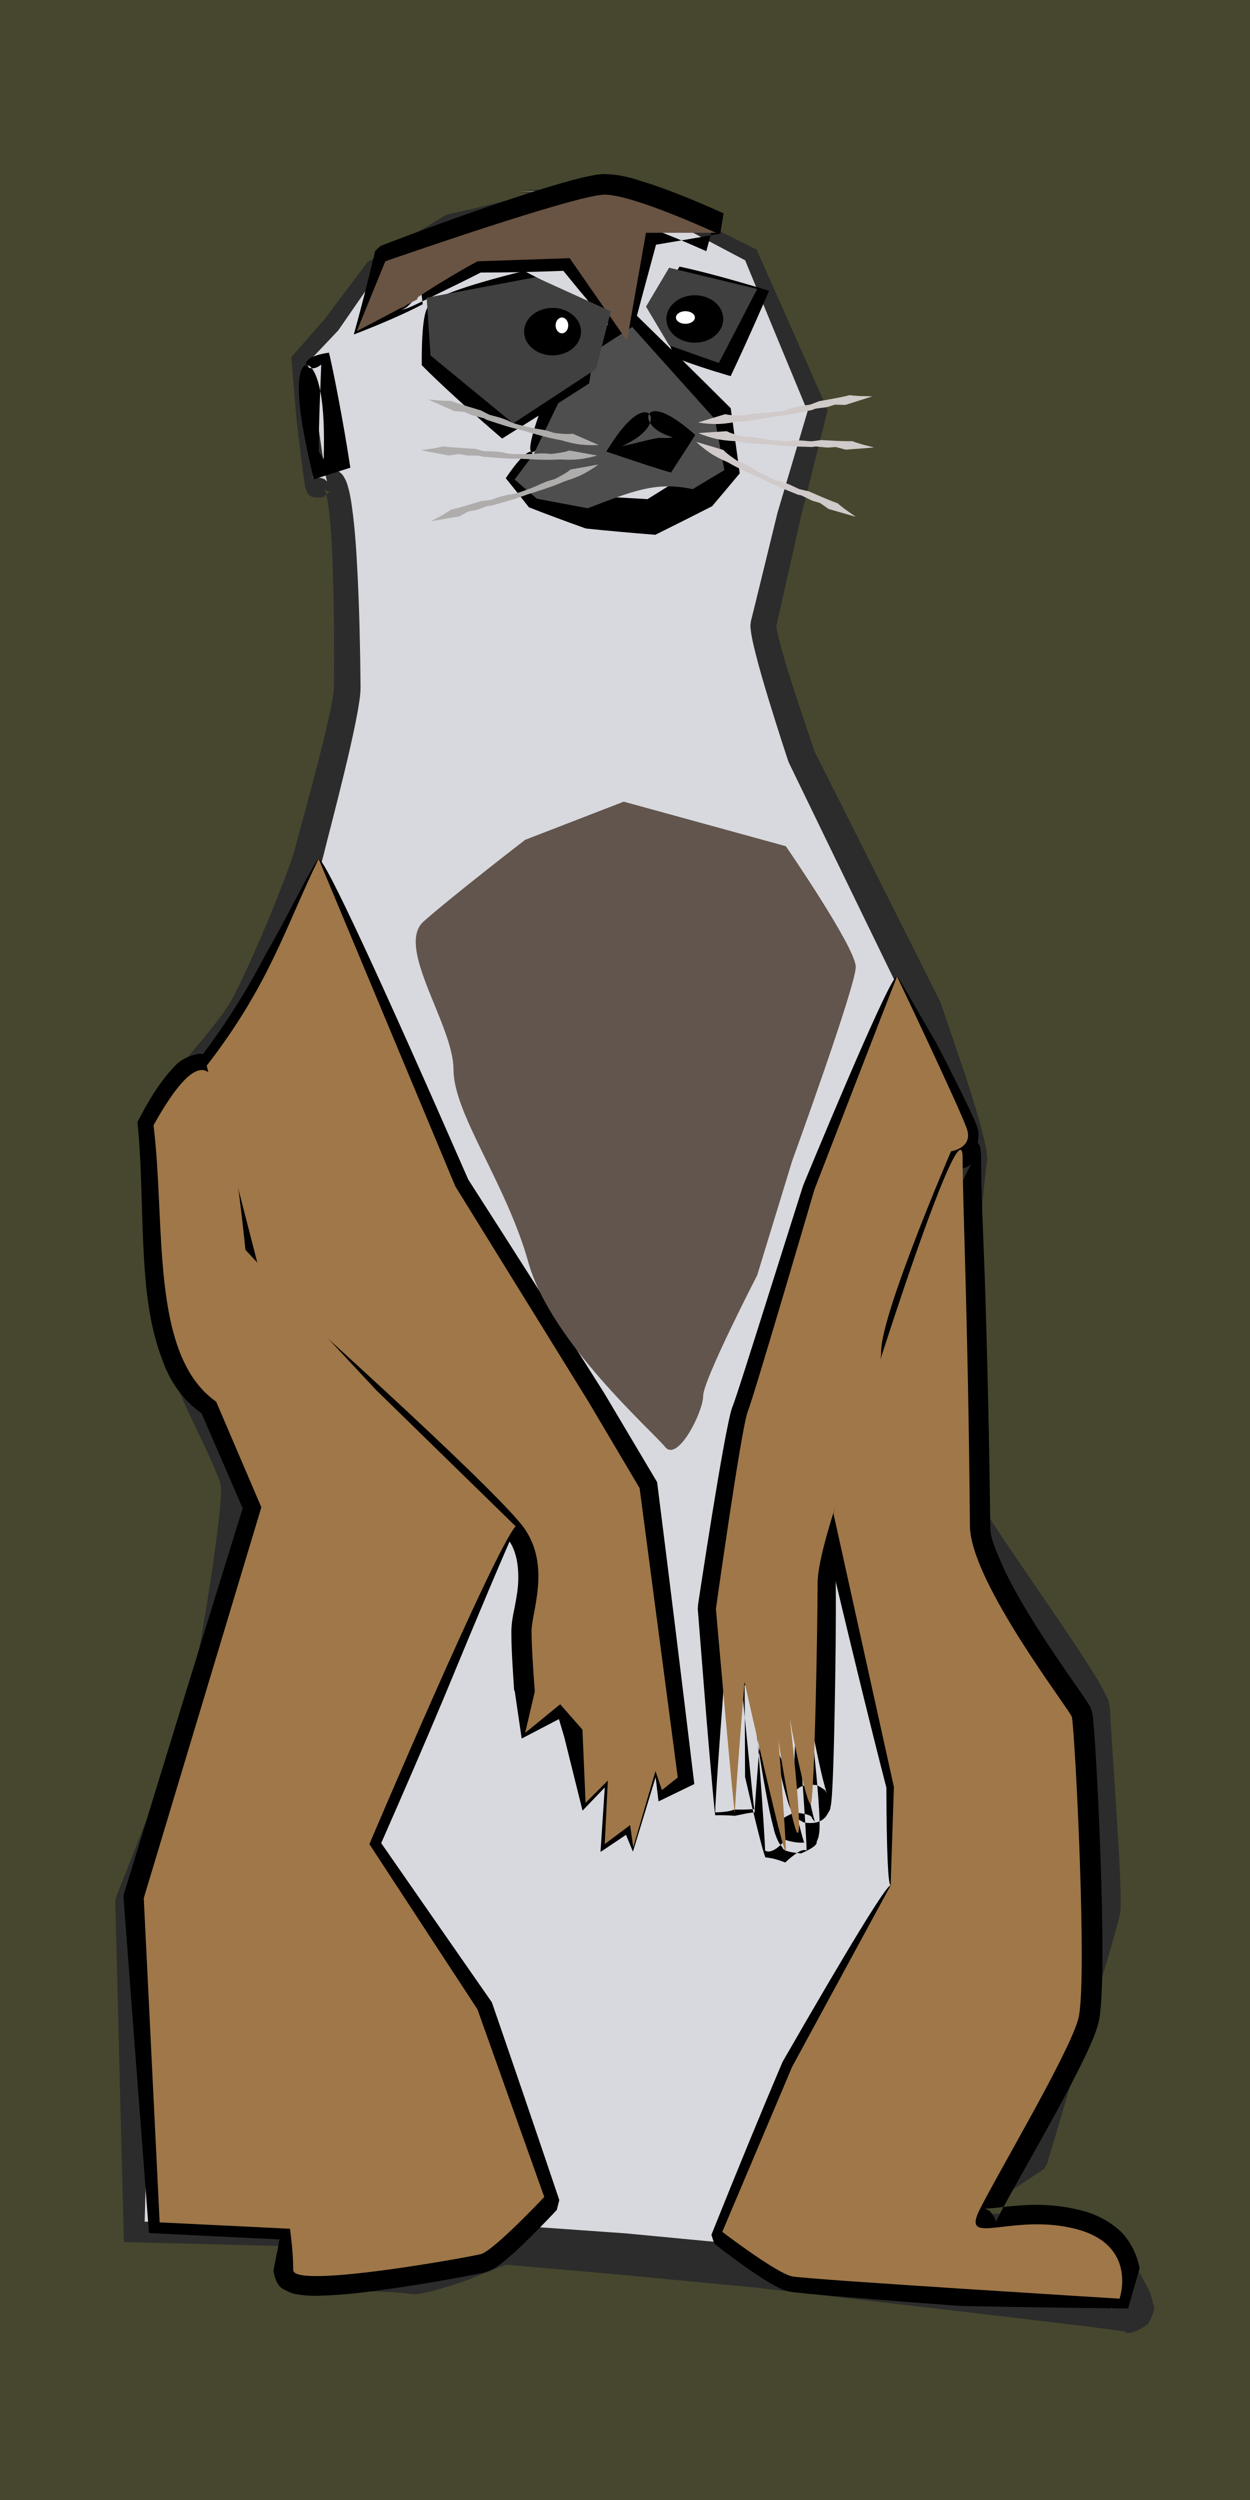
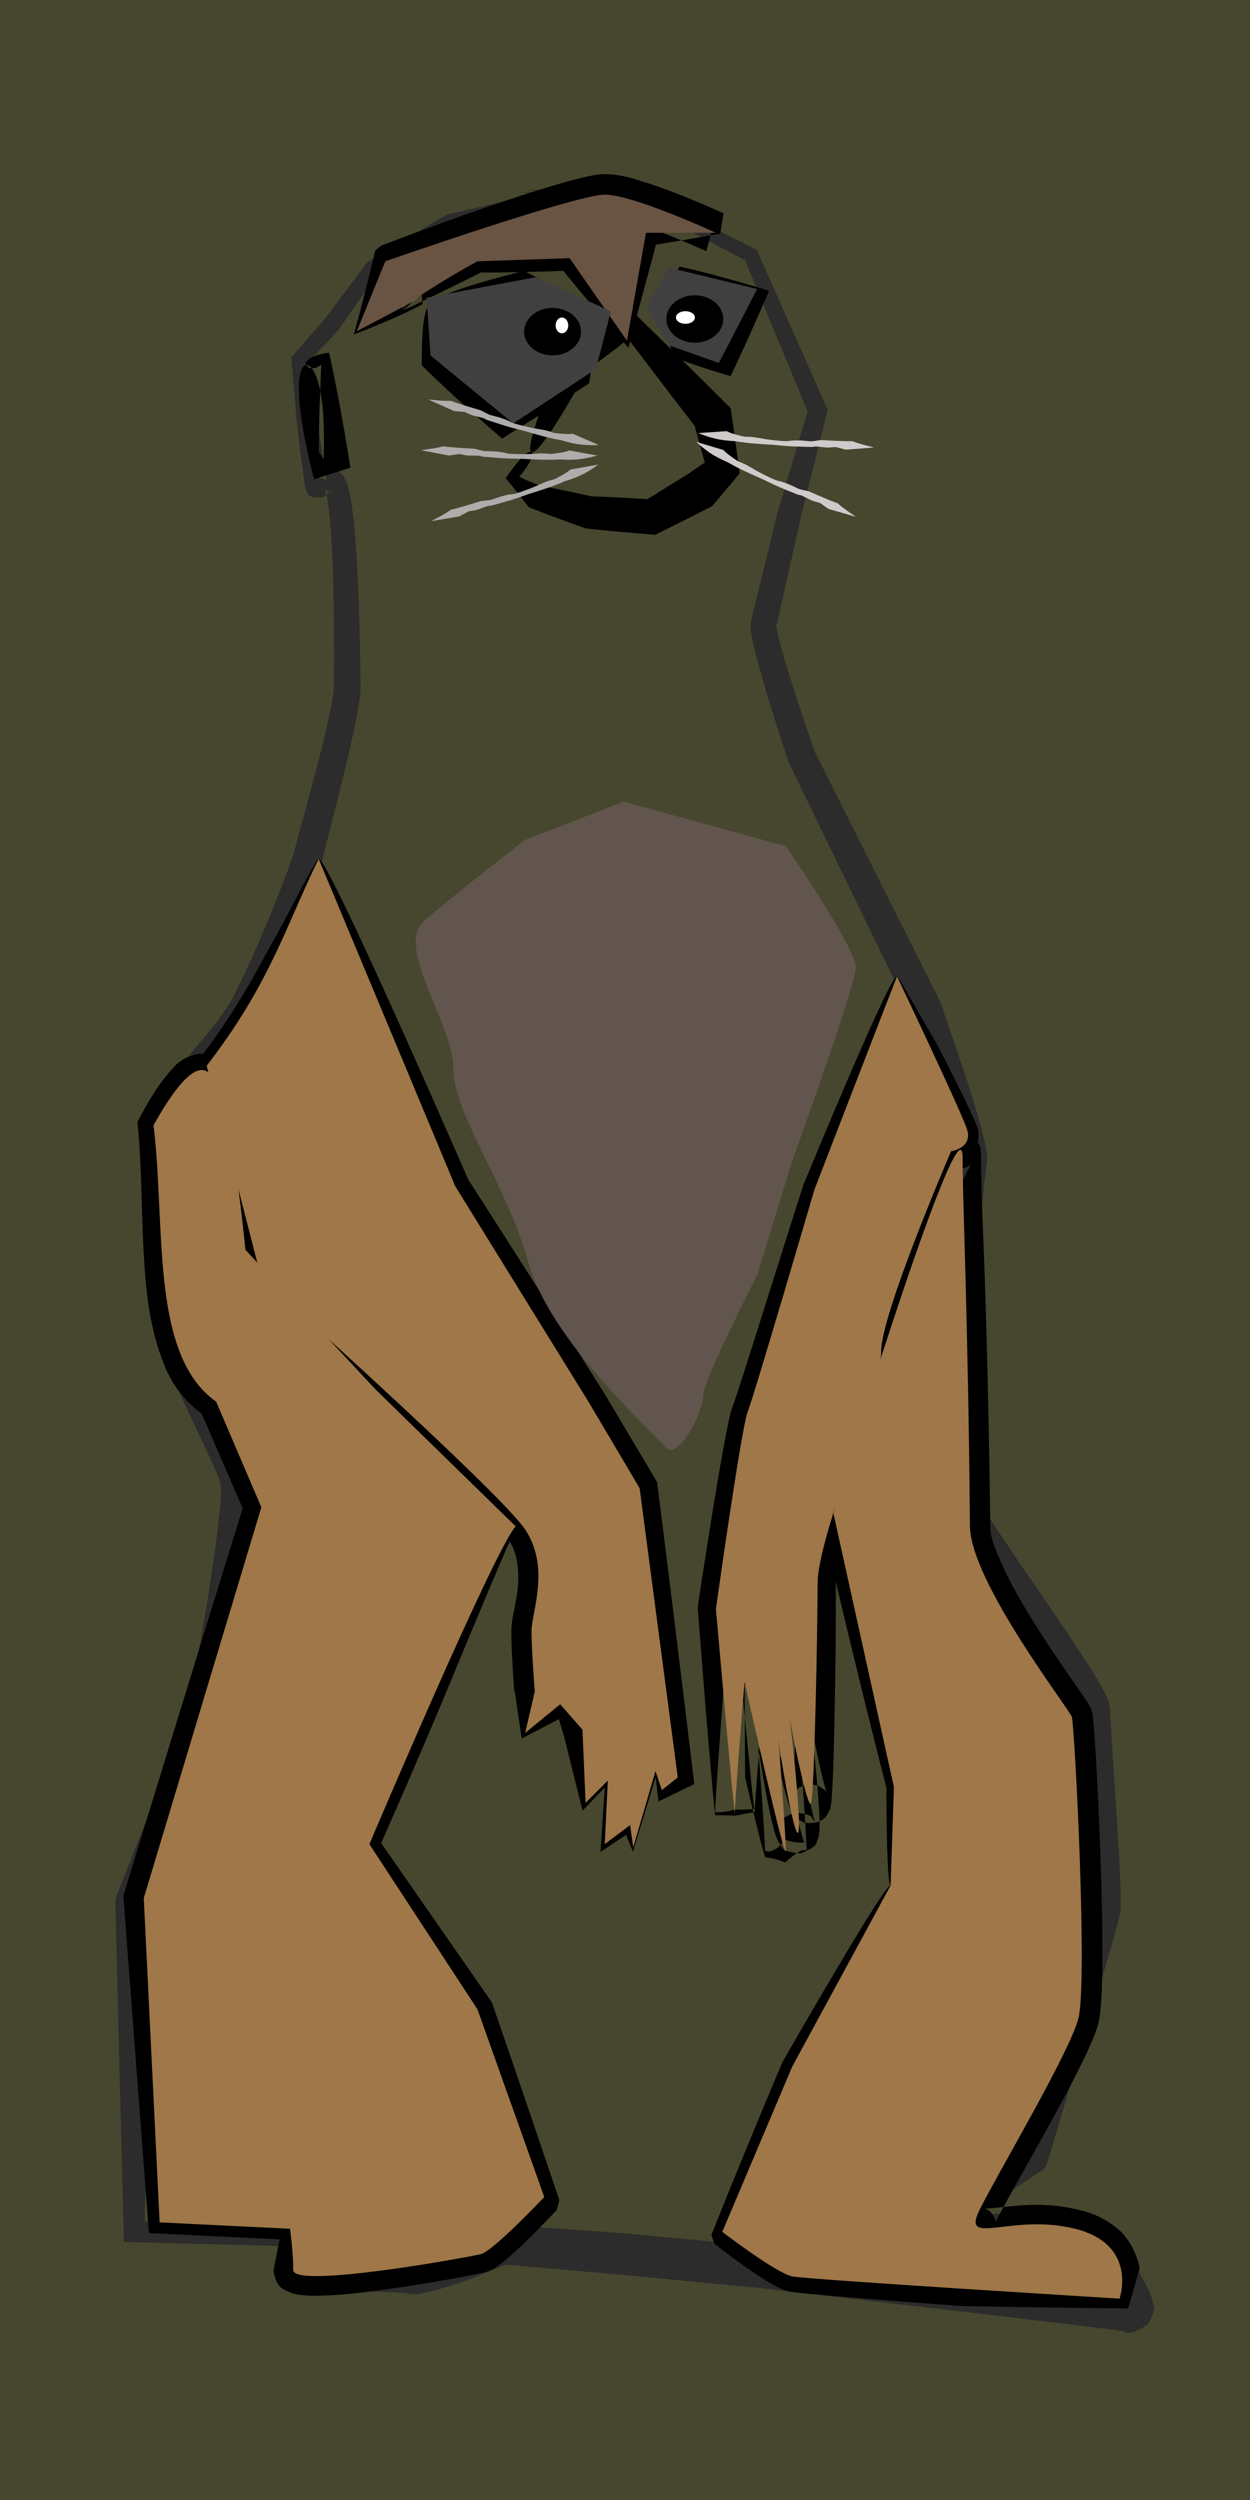
<svg xmlns="http://www.w3.org/2000/svg" version="1.1" viewBox="0 0 300 600">
  <rect x="0" y="0" width="300" height="600" fill="#333333" stroke="none" />
  <g transform="translate(-51.685 7.37)">
    <rect x="37.826" y="-16.118" width="329.19" height="617.43" fill="#ef0" fill-opacity=".101" stroke-width="0" />
-     <path d="m176.22 38.562 4.875 0.125 0.438-0.125h-5.312zm4.875 0.125-21.656 6.75-18.312 11.438-9.938 13.719-7.625 8.406s3.05 25.155 3.812 28.969c0.763 3.814-1e-3 0 3.812 0 3.814 0 3.812 43.491 3.812 49.594 0 6.102-7.599 33.554-9.125 39.656-1.526 6.102-12.204 32.822-16.781 39.688-4.577 6.865-17.562 21.344-17.562 21.344s0.011 41.97 3.062 54.938c3.051 12.968 13.737 29.741 14.5 35.844 0.763 6.102-6.105 49.565-9.156 58.719-3.051 9.154-16.031 41.969-16.031 41.969v78.562l40.438 0.75 0.75 8.406s22.136-0.013 25.188 0.75c3.051 0.763 22.125-6.844 22.125-6.844l28.969 2.281 32.031 3.062s86.199 9.893 89.25 10.656c3.051 0.763-2.274-7.623-4.562-11.438-2.288-3.814-34.344-11.438-34.344-11.438l14.5-13.719s16.8-55.686 17.562-59.5c0.763-3.814-2.312-43.486-2.312-48.062s-34.325-50.342-33.562-54.156c0.763-3.814-2.276-30.53-0.75-34.344s4.581-39.655 5.344-43.469c0.763-3.814-10.688-36.625-10.688-36.625l-29.75-60.25s-9.919-28.98-9.156-32.031 6.094-25.938 6.094-25.938l6.875-25.188-16.031-37.375-28.219-14.469-22.562-0.656z" fill="#d8d9de" fill-rule="evenodd" />
    <path d="m176.21 38.569c0.013-0.48 9.616-0.676 27.796-0.545 7.935 3.875 17.722 8.726 29.267 14.514 4.983 11.184 10.681 24.048 17.053 38.496-2.056 8.203-4.231 16.889-6.518 26.039v3e-5c-0.861 3.86-1.741 7.798-2.639 11.814-0.648 2.889-1.307 5.819-1.979 8.789-0.398 1.758-0.795 3.556-1.235 5.385 0-2e-5 0-4e-5 1e-5 -5e-5 0.037-0.391 0.091-0.432 0.067-0.141v3e-5c0.025 0.299 0.091 0.657 0.169 1.078v3e-5c0.233 1.218 0.562 2.479 0.918 3.799 0.949 3.508 2.063 7.061 3.23 10.691 1.083 3.367 2.217 6.771 3.39 10.215 0.374 1.099 0.752 2.2 1.135 3.304 0.106 0.307 0.213 0.614 0.32 0.92 2e-4 0.013 3.1e-4 0.027 3.6e-4 0.039 7e-3 0.021 0.015 0.042 0.022 0.063 3e-3 7e-3 5e-3 0.015 8e-3 0.022 9.433 18.745 19.513 38.824 30.172 60.1 1.919 5.628 3.864 11.337 5.834 17.124 1.33 4.092 2.654 8.273 3.832 12.585 0.429 1.562 0.855 3.203 1.196 4.94 0.118 0.589 0.231 1.256 0.307 2.005 0.085 0.362 0.097 1.103-0.062 2.207-0.134 0.654-0.202 1.49-0.321 2.489v4e-5c-0.186 1.65-0.355 3.321-0.525 5.013v5e-5c-0.459 4.573-0.902 9.202-1.375 13.882-0.464 4.598-0.943 9.261-1.532 13.978-0.212 1.702-0.441 3.449-0.737 5.231-0.1 0.61-0.217 1.261-0.368 1.95-0.066 0.373-0.214 0.953-0.499 1.723-0.018-0.212 0.062 0.18-0.066 1.081-0.064 1.153-0.048 2.385-0.019 3.693v5e-5c0.08 3.438 0.312 6.949 0.55 10.539 0.236 3.531 0.504 7.121 0.702 10.778 0.074 1.353 0.141 2.757 0.157 4.211 0.043 0.72 0.047 1.832-0.2 3.305-0.048-1.5 0.07-1.91 0.049-1.252 0.153 0.415 0.426 0.924 0.755 1.552 1.034 1.93 2.263 3.868 3.553 5.888 3.659 5.717 7.587 11.404 11.559 17.209 3.923 5.731 7.941 11.54 11.838 17.569 1.358 2.096 2.748 4.28 4.053 6.621 0.42 0.745 0.87 1.596 1.298 2.577 0.261 0.271 0.59 1.309 0.76 3.132-5.5e-4 0.868 0.072 1.859 0.133 2.975 0 2e-5 1e-5 4e-5 1e-5 5e-5 0.105 1.865 0.227 3.745 0.349 5.641 0.331 5.098 0.679 10.235 1.008 15.413 0.322 5.064 0.639 10.181 0.866 15.357v5e-5c0.081 1.844 0.155 3.731 0.174 5.663v6e-5c7e-3 0.645 6e-3 1.337-0.02 2.073 7e-3 0.352-0.034 0.976-0.186 1.863-0.138 0.671-0.28 1.199-0.388 1.59-0.218 0.822-0.441 1.627-0.662 2.418-0.682 2.442-1.383 4.873-2.085 7.298-1e-5 1e-5 -1e-5 3e-5 -2e-5 5e-5 -1.95 6.737-3.945 13.503-5.957 20.305-1.92 6.49-3.86 13.016-5.817 19.578 0 2e-5 -1e-5 3e-5 -1e-5 5e-5 -0.632 2.12-1.266 4.243-1.903 6.371-0.177 0.593-0.355 1.186-0.532 1.78h-1e-5c-0.047 0.156-0.094 0.313-0.141 0.47-1e-5 0-1e-5 1e-5 -1e-5 1e-5 -0.231 0.395-0.462 0.79-0.693 1.185-4e-3 9e-3 -8e-3 0.017-0.012 0.026-1e-3 3e-3 -3e-3 6e-3 -4e-3 9e-3 -5.362 3.547-10.758 7.107-16.185 10.679 5.085 0.053 10.191 0.1 15.316 0.141 3.981 1.135 8.047 2.356 12.118 3.877 1.487 0.549 3.09 1.196 4.748 2.052 0.753 0.094 2.279 1.108 4.076 3.418 1e-5 2e-5 2e-5 3e-5 3e-5 5e-5 1.435 2.374 3.036 4.904 4.481 7.766l3e-5 6e-5c0.536 0.875 1.223 2.374 1.655 4.578 0.529 0.482 0.169 2.12-1.274 4.764-2.979 1.993-4.958 2.492-5.726 1.686 0.145 0.028 0.104 0.029-0.119-0.014-0.273-0.044-0.569-0.087-0.887-0.133-1.027-0.146-2.075-0.283-3.14-0.42-3.472-0.448-6.966-0.873-10.48-1.298-10.097-1.222-20.268-2.416-30.506-3.612-14.367-1.663-28.85-3.343-43.439-5.038-1.151-0.11-2.303-0.219-3.456-0.329-9.542-0.909-19.04-1.815-28.489-2.717-9.34-0.819-18.633-1.635-27.874-2.448-6e-5 2e-5 -7e-5 3e-5 -9e-5 4e-5 -2.975 1.197-5.944 2.392-8.908 3.583-2.52 0.888-5.124 1.763-7.839 2.51-1.02 0.284-2.154 0.566-3.412 0.781-0.48 0.225-1.781 0.321-3.845-7e-3 -0.03-0.041-0.425-0.036-1.154-0.121h-5e-5c-0.981-0.082-2.005-0.133-3.069-0.18h-5e-5c-2.758-0.121-5.543-0.182-8.35-0.23-4.639-0.789-9.265-1.574-13.877-2.355-4e-5 -2e-5 -4e-5 -4e-5 -5e-5 -5e-5 -0.262-2.804-0.523-5.603-0.784-8.396-13.606-0.341-27.08-0.679-40.41-1.014-0.736-27.953-1.431-55.284-2.07-81.874 7e-3 -0.028 0.014-0.056 0.021-0.083 0.02-0.079 0.04-0.158 0.06-0.238 0.078-0.307 0.155-0.614 0.233-0.921h1e-6c0.14-0.352 0.28-0.705 0.42-1.057 0.508-1.28 1.015-2.558 1.52-3.836 1.621-4.098 3.227-8.18 4.816-12.245 1.825-4.669 3.627-9.31 5.384-13.93 1.322-3.478 2.628-6.87 3.759-10.231 5e-6 -1e-5 9e-6 -2e-5 1.4e-5 -4e-5 0.458-1.337 0.81-2.845 1.197-4.476 4e-6 -2e-5 8e-6 -4e-5 1.2e-5 -5e-5 0.548-2.346 1.04-4.723 1.514-7.121 1.198-6.061 2.247-12.12 3.215-18.158 0.948-5.916 1.817-11.769 2.506-17.569 0.256-2.163 0.489-4.279 0.636-6.354v-5e-5c0.052-0.74 0.094-1.44 0.105-2.1v-4e-5c-2e-3 -0.488 0.012-0.81-0.017-0.959-0.072-1.317-0.933-2.994-1.797-5.143-1.272-2.935-2.71-5.872-4.136-8.887-3.207-6.707-6.508-13.721-8.321-21.397-4e-6 -2e-5 -8e-6 -4e-5 -1.2e-5 -5e-5 -0.517-2.263-0.82-4.455-1.06-6.539-0.324-2.756-0.552-5.48-0.739-8.166-0.436-6.249-0.667-12.411-0.827-18.475 0.084-8.134 0.164-16.134 0.239-23.995 0.015-0.035 0.03-0.07 0.045-0.105 0.042-0.097 0.083-0.194 0.125-0.291 0.16-0.373 0.321-0.747 0.481-1.12 0 0 1e-6 -1e-5 2e-6 -1e-5 0.139-0.155 0.279-0.31 0.419-0.466 0.512-0.571 1.022-1.143 1.531-1.716 1.675-1.886 3.325-3.772 4.951-5.66 9e-6 -1e-5 1.8e-5 -2e-5 2.7e-5 -3e-5 1.979-2.299 3.913-4.588 5.777-6.89 1.627-2.015 3.179-3.958 4.509-5.933 1.541-2.245 2.765-4.919 4.111-7.715 1.846-3.876 3.557-7.788 5.205-11.695 1.639-3.889 3.2-7.747 4.655-11.584 1e-5 -1e-5 1e-5 -2e-5 2e-5 -4e-5 0.576-1.521 1.132-3.025 1.647-4.518 0-1e-5 1e-5 -2e-5 1e-5 -3e-5 0.356-1.042 0.686-2.001 0.915-2.898 0.699-2.712 1.439-5.351 2.143-7.942 1.088-4.007 2.148-7.956 3.155-11.854 1.031-3.993 2.014-7.91 2.856-11.772 0.336-1.546 0.649-3.056 0.894-4.539 0.164-1.059 0.323-1.958 0.319-2.706 0.079-9.351 0.04-18.343-0.229-26.958-0.17-5.34-0.375-10.476-0.955-15.378-0.209-1.686-0.395-3.228-0.796-4.568-0.151-0.422-0.2-0.674-0.244-0.695-0.02 0.015 0.099 0.116 0.341 0.331 0.239 0.222 0.656 0.346 1.267 0.401-0.37-0.04-0.825 0.128-0.961 0.387 0.12-0.042-0.167 0.256-0.9 0.84-2.181 0.351-3.505-0.031-3.927-1.077-0.559-1.289-0.65-2.108-0.626-2.346-0.165-0.878-0.275-1.704-0.379-2.473-0.177-1.294-0.339-2.571-0.495-3.832-0.415-3.35-0.795-6.624-1.16-9.819-0.396-4.857-0.785-9.528-1.163-14.011 2.751-3.161 5.406-6.195 7.962-9.1 3.675-4.891 7.119-9.468 10.324-13.719 7.174-4.337 13.507-8.139 18.966-11.386 10.427-2.322 18.022-4.29 22.612-5.581-3.434 0.394-5.248 0.195-5.248-0.014 0-0.209 1.816-0.407 5.431-0.014-4.442 1.512-11.757 4.171-21.63 8.149-5.125 3.368-11.026 7.212-17.649 11.498-2.959 4.284-6.132 8.869-9.508 13.741-2.347 2.489-4.779 5.051-7.294 7.682 0.665 3.927 1.359 7.976 2.082 12.141 0.443 3.177 0.9 6.425 1.389 9.737 0.185 1.249 0.373 2.502 0.574 3.756 0.127 0.786 0.24 1.525 0.386 2.204 0.24 0.841 0.175 1.184 0.137 0.872-0.361-0.929-1.549-1.223-3.617-0.943-0.543 0.465-0.707 0.565-0.447 0.349 1.314-1.554 3.157-2.434 5.141-2.473 0.86 0.055 1.519 0.281 1.96 0.651 0.505 0.409 0.831 0.772 0.991 1.061 0.507 0.821 0.787 1.54 0.931 2.086 0.579 1.883 0.867 3.729 1.096 5.449 0.716 5.175 1.041 10.483 1.31 15.849 0.441 8.719 0.645 17.797 0.724 27.2-4e-3 1.394-0.171 2.632-0.343 3.706-0.247 1.653-0.553 3.277-0.876 4.877-0.807 4.009-1.745 8.026-2.722 12.065-0.956 3.955-1.964 7.949-2.995 11.984-0.675 2.639-1.37 5.262-2.005 7.886-0.306 1.244-0.675 2.389-1.028 3.451-1e-5 1e-5 -1e-5 3e-5 -1e-5 4e-5 -0.526 1.599-1.085 3.179-1.655 4.746 0 1e-5 0 3e-5 -1e-5 4e-5 -1.438 3.957-2.979 7.92-4.594 11.895-1.621 3.992-3.326 8.028-5.188 12.071-1.267 2.785-2.635 5.795-4.566 8.757-1.531 2.317-3.191 4.46-4.825 6.522-1.903 2.408-3.861 4.781-5.845 7.139l-3e-5 3e-5c-1.632 1.939-3.288 3.874-4.965 5.807-0.51 0.587-1.023 1.175-1.539 1.763-0.141 0.161-0.283 0.322-0.425 0.484 8e-6 -2e-5 8e-6 -2e-5 8e-6 -3e-5 0.086-0.29 0.173-0.581 0.259-0.871 0.022-0.075 0.045-0.151 0.067-0.226 0.008-0.027 0.016-0.055 0.024-0.082 0.325 6.982 0.66 14.059 1.002 21.229 0.22 5.983 0.504 12.006 0.985 18.053 0.208 2.609 0.448 5.2 0.774 7.765 0.257 1.981 0.525 3.869 0.953 5.621 3e-6 2e-5 6e-6 3e-5 9e-6 4e-5 1.519 6.483 4.668 12.87 7.889 19.603 1.42 2.936 2.921 5.944 4.327 9.11 0.932 1.944 2.031 4.414 2.518 7.562 0.1 0.887 0.112 1.613 0.096 2.171v5e-5c-0.011 0.897-0.053 1.754-0.106 2.571v5e-5c-0.148 2.298-0.377 4.556-0.624 6.774-0.666 5.978-1.51 11.959-2.428 17.948-0.937 6.119-1.964 12.293-3.15 18.504-0.469 2.455-0.966 4.937-1.534 7.438-1e-5 2e-5 -1e-5 4e-5 -1e-5 5e-5 -0.37 1.658-0.791 3.449-1.404 5.327-1e-5 2e-5 -1e-5 4e-5 -2e-5 6e-5 -1.195 3.615-2.522 7.128-3.817 10.59-1.746 4.671-3.532 9.349-5.337 14.041-1.572 4.087-3.162 8.19-4.766 12.307-0.5 1.283-1.002 2.568-1.505 3.855-0.139 0.354-0.278 0.709-0.417 1.064l2e-6 -1e-5c0.004-0.121 0.009-0.242 0.013-0.363 0.001-0.031 0.002-0.062 0.003-0.094 3.86e-4 -0.011 7.29e-4 -0.022 0.001-0.033-0.638 24.515-1.333 49.626-2.07 75.262 13.345 0.168 26.831 0.339 40.446 0.512 0.247 2.79 0.494 5.585 0.742 8.385 1e-5 2e-5 1e-5 4e-5 1e-5 6e-5 3.006-0.718 6.017-1.439 9.034-2.164 2.852 0.043 5.737 0.101 8.654 0.223h6e-5c1.109 0.046 2.26 0.103 3.449 0.198h6e-5c0.581 0.021 1.51 0.103 2.757 0.382-0.877-0.031-0.925-0.182-0.197-0.158 0.709-0.113 1.511-0.323 2.416-0.567 2.311-0.631 4.657-1.428 7.069-2.276 3.642-1.285 7.292-2.573 10.95-3.863 1e-5 0 3e-5 -1e-5 5e-5 -2e-5 9.977 0.704 20.011 1.414 30.098 2.128 9.504 0.903 19.057 1.811 28.654 2.725 1.159 0.11 2.318 0.221 3.476 0.331 14.625 1.7 29.144 3.391 43.545 5.072 10.241 1.207 20.428 2.415 30.55 3.656 3.517 0.431 7.037 0.865 10.556 1.326 1.074 0.14 2.164 0.285 3.269 0.444 0.336 0.048 0.695 0.101 1.074 0.163 0.128 0.014 0.439 0.068 0.93 0.182-0.235-0.673-1.559-0.125-4.18 1.453-1.073 2.218-1.481 3.213-1.032 3.138 0.115 0.022-0.257-0.478-0.705-1.572-1e-5 -2e-5 -1e-5 -3e-5 -2e-5 -5e-5 -1.12-2.269-2.595-4.583-4.1-7.109-1e-5 -2e-5 -2e-5 -4e-5 -3e-5 -5e-5 0.876 0.777 0.645 0.982-0.184 0.247-1.044-0.559-2.278-1.044-3.639-1.566-3.611-1.37-7.39-2.509-11.252-3.628-5.799-2.834-11.572-5.65-17.319-8.447 4.285-5.63 8.553-11.225 12.801-16.782 7.8e-4 -4e-3 2e-3 -8e-3 2e-3 -0.013 2e-3 -0.012 4e-3 -0.024 7e-3 -0.036-0.207 0.315-0.413 0.629-0.62 0.944 0.047-0.156 0.095-0.312 0.142-0.468 0.179-0.592 0.359-1.184 0.538-1.776 0.643-2.123 1.284-4.243 1.923-6.358 0-1e-5 1e-5 -3e-5 1e-5 -5e-5 1.979-6.55 3.942-13.062 5.886-19.537 2.038-6.789 4.056-13.529 6.028-20.228 1e-5 -1e-5 1e-5 -3e-5 2e-5 -5e-5 0.711-2.416 1.415-4.815 2.094-7.203 0.221-0.777 0.436-1.54 0.638-2.289 0.122-0.47 0.221-0.801 0.257-1.002-5e-3 0.152-0.022 0.023 0.014-0.373 0.022-0.5 0.023-1.046 0.022-1.636v-5e-5c-7e-3 -1.744-0.069-3.525-0.139-5.341v-6e-5c-0.196-5.063-0.484-10.122-0.778-15.178-0.3-5.154-0.62-10.29-0.923-15.408-0.112-1.899-0.224-3.806-0.321-5.721v-5e-5c-0.055-1.033-0.126-2.19-0.127-3.47 0.171 0.9 0.091 1.067-0.01 0.491-0.208-0.506-0.518-1.084-0.879-1.752-1.107-2.026-2.382-4.046-3.703-6.123-3.756-5.894-7.694-11.665-11.594-17.448-3.92-5.81-7.859-11.605-11.587-17.522-1.298-2.054-2.626-4.198-3.846-6.499-0.382-0.707-0.8-1.548-1.188-2.543-0.314-0.104-0.566-1.324-0.453-3.624 0.07-0.111 0.016-0.631 0.048-1.522-2e-3 -1.234-0.055-2.513-0.114-3.834-0.162-3.537-0.4-7.095-0.609-10.675-0.211-3.596-0.418-7.235-0.475-10.914v-5e-5c-0.024-1.38-0.024-2.833 0.067-4.352-0.033-0.732 0.094-2.018 0.682-3.746-8e-3 0.077 9e-3 -0.073 0.107-0.427 0.107-0.459 0.201-0.966 0.298-1.514 0.279-1.587 0.507-3.22 0.732-4.888 0.616-4.59 1.131-9.185 1.638-13.768 0.514-4.647 1.002-9.271 1.51-13.865v-4e-5c0.187-1.694 0.377-3.397 0.587-5.106 0-2e-5 1e-5 -3e-5 1e-5 -5e-5 0.103-0.881 0.215-1.93 0.451-3.125-0.022 0.422-0.07 0.458-0.05 0.129-0.025-0.345-0.097-0.761-0.183-1.249-0.257-1.41-0.623-2.865-1.016-4.376-1.07-4.099-2.31-8.16-3.576-12.215-1.833-5.623-3.641-11.175-5.425-16.654-10.396-21.374-20.194-41.561-29.326-60.422-2e-3 -7e-3 -5e-3 -0.015-8e-3 -0.022-7e-3 -0.021-0.014-0.043-0.021-0.064 0 0-1e-5 -1e-5 -1e-5 -2e-5 -0.056-0.151-0.111-0.301-0.167-0.452 0-1e-5 -1e-5 -2e-5 -1e-5 -3e-5 -0.104-0.314-0.207-0.626-0.31-0.938-0.369-1.123-0.734-2.241-1.094-3.355-1.128-3.491-2.219-6.95-3.26-10.379-1.117-3.678-2.199-7.349-3.13-11.035-0.347-1.368-0.688-2.79-0.949-4.275 0-1e-5 -1e-5 -3e-5 -1e-5 -4e-5 -0.09-0.501-0.175-1.067-0.225-1.699-1e-5 -1e-5 -1e-5 -2e-5 -1e-5 -3e-5 -0.071-0.284-0.064-0.915 0.113-1.865 0-4e-5 1e-5 -8e-5 2e-5 -1.2e-4 0.454-1.746 0.877-3.511 1.313-5.283 0.725-2.951 1.438-5.865 2.141-8.74 0.984-4.033 1.95-7.986 2.898-11.859 2.522-8.484 4.928-16.594 7.212-24.306-5.551-13.371-10.566-25.504-14.985-36.257-10.57-5.569-19.685-10.424-27.179-14.472-17.581-0.862-27.139-1.59-27.125-2.07z" fill="#2c2c2c" fill-rule="evenodd" />
    <path d="m128.15 198.76c1.266-0.528 14.923 28.967 35.92 76.966 1e-5 1e-5 1e-5 1e-5 1e-5 2e-5 9.759 15.201 20.721 32.419 32.615 51.235 4.121 6.914 8.361 14.047 12.706 21.38 2.87 22.673 5.859 46.996 8.927 72.465-2.849 1.381-5.711 2.767-8.585 4.158-0.233-1.929-0.466-3.865-0.699-5.808 0-1e-5 -1e-5 -2e-5 -1e-5 -3e-5 -1.796 5.904-3.611 11.867-5.442 17.883-0.552-1.344-1.105-2.691-1.661-4.041 0 0-1e-5 -1e-5 -1e-5 -2e-5 -2.035 1.363-4.077 2.731-6.126 4.102 0.27-4.069 0.542-8.16 0.816-12.27 0.071-1.073 0.143-2.145 0.214-3.216-1.786 1.863-3.566 3.721-5.34 5.572-1.481-5.936-2.947-11.829-4.392-17.673-0.424-1.435-0.849-2.867-1.277-4.295-2.997 1.561-5.976 3.116-8.937 4.666-0.58-3.905-1.149-7.785-1.704-11.638-2e-3 7e-3 -4e-3 0.013-6e-3 0.02-6e-3 0.018-0.011 0.037-0.017 0.055-0.022 0.07-0.043 0.14-0.065 0.21v1e-5 -2e-5c-0.029-0.403-0.057-0.805-0.084-1.206-0.09-1.32-0.174-2.638-0.251-3.954-0.179-2.989-0.363-6.075-0.354-9.252 0.056-2.25 0.435-4.019 0.722-5.344 0.374-1.98 0.718-3.827 0.871-5.561 0.295-4.078-0.222-8.107-2.197-10.887v-1e-5c-0.307-0.489-0.786-1.052-1.355-1.736-0.813-0.96-1.685-1.915-2.588-2.885 0-1e-5 -1e-5 -1e-5 -1e-5 -2e-5 -2.535-2.72-5.164-5.359-7.806-7.98-7.157-7.097-14.286-13.851-21.21-20.375-6.916-6.516-13.632-12.771-20.095-18.76-2.19-2.03-4.351-4.028-6.482-5.993-0.604-0.557-1.205-1.111-1.803-1.662 0-1e-5 -1e-5 -1e-5 -1e-5 -1e-5 -0.158-0.146-0.316-0.291-0.474-0.436-3e-5 -5e-5 -4e-5 -6e-5 -5e-5 -7e-5 -0.237-0.36-0.473-0.719-0.709-1.078-0.011-0.01-0.021-0.02-0.031-0.031-4e-3 -4e-3 -7e-3 -7e-3 -0.011-0.011-4.816-20.36-9.038-38.357-12.547-53.5 2e-6 -1e-5 5e-6 -1e-5 8e-6 -1e-5 7.565-9.775 12.99-18.948 16.95-26.569 1.947-3.342 3.583-6.42 5.015-9.132 1.432-2.712 2.656-5.058 3.69-6.99 2.068-3.864 3.362-6.068 3.745-6.46 0.059 0.029 0.059 0.029 0.059 0.029s1.4e-4 7e-5 0.059 0.029c-0.074 0.542-1.023 2.887-2.527 6.972-0.752 2.043-1.641 4.523-2.68 7.423-1.038 2.9-2.222 6.221-3.663 9.91-3.388 7.627-8.289 16.588-15.453 25.858 0 1e-5 0 1e-5 -1e-5 1e-5 4.021 14.122 8.635 30.464 13.715 48.564 4e-3 3e-3 7e-3 6e-3 0.011 9e-3 0.011 9e-3 0.021 0.017 0.032 0.026h1e-5c-0.154-0.285-0.307-0.57-0.461-0.856-1e-5 -1e-5 -1e-5 -2e-5 -2e-5 -2e-5 0.163 0.142 0.326 0.284 0.489 0.426 1e-5 1e-5 1e-5 1e-5 2e-5 1e-5 0.617 0.537 1.235 1.077 1.855 1.619 2.19 1.914 4.408 3.862 6.654 5.842 6.626 5.843 13.499 11.969 20.57 18.377 7.07 6.407 14.369 13.094 21.733 20.186 2.713 2.612 5.463 5.3 8.177 8.135 1e-5 0 1e-5 1e-5 2e-5 1e-5 0.966 1.008 1.948 2.06 2.921 3.177 0.636 0.717 1.354 1.577 2.077 2.633 0 1e-5 1e-5 2e-5 2e-5 3e-5 3.34 5.195 4.46 11.268 3.905 16.955-0.197 2.3-0.565 4.465-0.941 6.501-0.263 1.62-0.574 2.808-0.518 3.571 9e-3 2.759 0.211 5.638 0.407 8.643 0.085 1.285 0.176 2.573 0.273 3.865 0.029 0.393 0.059 0.785 0.09 1.176v2e-5 4e-5c-5e-3 0.288-0.011 0.576-0.016 0.864-1e-3 0.076-3e-3 0.152-4e-3 0.228-4.9e-4 0.028-9.7e-4 0.056-1e-3 0.083l1e-5 9e-5c-2.072 2.719-4.167 5.451-6.281 8.195 2.601-3 5.216-6.022 7.845-9.064 3.117 2.623 6.252 5.26 9.402 7.91-0.941 5.757-1.899 11.564-2.867 17.416 1.774-1.697 3.554-3.4 5.339-5.107-0.034 1.038-0.068 2.078-0.103 3.12-0.131 3.987-0.262 7.956-0.393 11.906 2.033-1.69 4.06-3.374 6.079-5.051v2e-5c-0.046 2.219-0.091 4.431-0.135 6.638 1.762-6.305 3.508-12.551 5.237-18.731 0 1e-5 0 1e-5 1e-5 2e-5 0.787 1.117 1.571 2.232 2.352 3.346-0.325-0.649-0.644-1.297-0.957-1.944-3.349-23.194-6.497-45.418-9.38-66.364-4.007-6.762-7.911-13.37-11.704-19.811-11.613-19.243-22.187-36.891-31.46-52.505 0 0 0-1e-5 -1e-5 -1e-5 -19.551-49.127-30.946-79.642-29.68-80.17z" fill-rule="evenodd" />
    <path d="m266.98 226.98c0.207 0.083 0.076 0.994-0.356 2.684-0.432 1.691-1.158 4.164-2.184 7.372-1.439 4.502-3.445 10.444-5.966 17.682-1.746 5.016-3.74 10.653-5.962 16.865l-1e-5 1e-5c-0.635 1.776-1.289 3.598-1.961 5.466-0.182 0.505-0.365 1.014-0.549 1.525-0.048 0.134-0.097 0.268-0.145 0.402v-1e-5c4.8e-4 -4e-3 9.7e-4 -7e-3 1e-3 -0.011-1e-3 3e-3 -3e-3 6e-3 -4e-3 0.01-3e-3 9e-3 -2e-3 8e-3 -2e-3 7e-3 -5.1e-4 3e-3 -1e-3 7e-3 -2e-3 0.01-2e-3 0.014-4e-3 0.027-6e-3 0.041 0 0 0 1e-5 -1e-5 1e-5 -0.037 0.14-0.075 0.281-0.113 0.421v1e-5c-0.141 0.529-0.284 1.06-0.428 1.596-0.5 1.864-1.013 3.768-1.54 5.712-1.5 5.541-3.104 11.404-4.812 17.567-1.615 5.829-3.321 11.93-5.145 18.279-0.624 2.173-1.264 4.383-1.936 6.627-0.218 0.728-0.443 1.47-0.682 2.224l-1e-5 1e-5c-0.122 0.394-0.276 0.881-0.494 1.451-0.016 0.011-0.047 0.232-0.155 0.644v2e-5c-0.13 0.57-0.248 1.178-0.369 1.821-0.35 1.87-0.661 3.794-0.972 5.767-0.817 5.185-1.579 10.532-2.349 16.026-0.702 5.011-1.401 10.131-2.103 15.356-0.222 1.65-0.443 3.31-0.665 4.98-0.061 0.462-0.123 0.925-0.184 1.389v1e-5c-0.012-0.044-0.024-0.089-0.036-0.134-4e-3 0.031-8e-3 0.062-0.012 0.093-1e-3 8e-3 -2e-3 0.016-3e-3 0.024 0.82 8.142 1.657 16.498 2.506 25.055 0.545 5.551 1.095 11.179 1.681 16.876 0.175 1.7 0.346 3.384 0.541 5.046 0.051 0.421 0.084 0.742 0.123 0.959-1.548 0.117-3.113 0.154-4.695 0.111-0.297 0.094-0.594 0.181-0.89 0.261-0.146 0.04-0.292 0.078-0.435 0.113-0.251 0.044-0.509 0.086-0.766 0.123-0.86 0.114-1.718 0.173-2.572 0.175 4.5e-4 -0.972 0.054-1.805 0.094-2.497v-2e-5c0.072-1.343 0.156-2.677 0.241-4.003v-2e-5c0.228-3.528 0.479-7.074 0.737-10.638 0.241-3.329 0.49-6.68 0.745-10.051 0.082-1.081 0.164-2.163 0.247-3.248 0.023-0.302 0.046-0.604 0.07-0.907 5e-5 -1e-5 9e-5 -1e-5 1.4e-4 -2e-5 1.608-0.196 3.217-0.392 4.827-0.588 6e-3 -0.021 0.012-0.042 0.018-0.063 2e-3 -7e-3 4e-3 -0.015 7e-3 -0.022 3.208 7.004 6.485 14.101 9.815 21.283 1.103 4.655 2.206 9.313 3.407 13.944 0.36 1.375 0.677 2.646 1.048 3.78 0.048 0.143 0.075 0.23 0.088 0.259-1.307 0.112-2.81-0.095-4.487-0.635-0.495 0.541-0.958 1.014-1.381 1.405-0.236 0.218-0.458 0.403-0.679 0.559-1.208 0.857-2.178 1.04-2.842 0.576-2.2e-4 -1.4e-4 -2.2e-4 -1.4e-4 -2.2e-4 -1.5e-4 2e-3 -0.659-0.05-1.438-0.095-2.338v-3e-5c-0.076-1.446-0.167-2.906-0.261-4.38-0.242-3.783-0.509-7.588-0.791-11.414-0.166-2.25-0.333-4.498-0.513-6.742-0.086-1.078-0.176-2.152-0.269-3.223-0.081-0.907-0.145-1.729-0.239-2.46 1.639-0.163 3.289-0.255 4.947-0.278 0.303-0.095 0.605-0.185 0.905-0.27 0.145-0.041 0.292-0.082 0.432-0.117l-6e-3 -2e-3c0.063-9e-3 0.128-0.016 0.192-0.023 0.197-0.015 0.398-0.027 0.599-0.037 0.929-0.046 1.862-0.042 2.79 0.011-0.016 0.366 0.078 0.972 0.164 1.821 0.142 1.233 0.319 2.487 0.506 3.765 0.479 3.255 1.023 6.493 1.617 9.713 0.528 2.838 1.032 5.554 1.705 8.1 0.279 0.849 0.302 1.238 0.287 1.069 0.033-0.041-0.202-0.346-0.692-0.93-0.028-0.701-1.452-1.143-4.279-1.366-2.572 1.151-3.736 1.986-3.482 2.549-0.277 0.665-0.402 0.996-0.357 1.002-0.013 0.191-0.032 0.114-6.9e-4 -0.219v-2e-5c0.015-0.396 9e-3 -0.845-1e-3 -1.345v-2e-5c-0.031-1.421-0.121-2.886-0.222-4.396-0.269-3.973-0.641-7.944-1.039-11.914-0.362-3.601-0.743-7.161-1.179-10.674-0.128-1.017-0.24-1.96-0.383-2.823-0.018-0.107-0.028-0.172-0.034-0.196 1.493-0.221 3.098-0.125 4.799 0.292 4e-5 0 7e-5 1e-5 1.1e-4 2e-5 0.258-0.187 0.514-0.362 0.759-0.512l-7e-3 2e-3c0.162-0.089 0.324-0.171 0.486-0.247 1.6e-4 -8e-5 3.2e-4 -1.5e-4 4.8e-4 -2.3e-4 1.232-0.56 2.412-0.743 3.515-0.556-0.03 0.147 0.078 0.63 0.172 1.45 0 0 0 1e-5 1e-5 2e-5 0.165 1.173 0.365 2.369 0.576 3.59 0 1e-5 1e-5 1e-5 1e-5 2e-5 0.558 3.22 1.179 6.417 1.843 9.591 0.609 2.892 1.2 5.673 1.94 8.301 1e-5 1e-5 1e-5 2e-5 1e-5 3e-5 0.267 0.845 0.37 1.375 0.475 1.52 0.017-2e-3 -0.086-0.157-0.299-0.473 0.153-0.171-0.548-0.667-2.089-1.518-2.399-0.382-4.097 0.078-5.117 1.396-0.707 1.106-1.007 1.662-0.876 1.691-0.018 0.166-0.025 0.056 0.033-0.315v-3e-5c0.054-0.472 0.095-0.982 0.136-1.529v-3e-5c0.126-1.677 0.214-3.381 0.299-5.108 0.249-5.106 0.423-10.17 0.584-15.183 0.325-10.102 0.625-19.892 0.712-29.347v-3e-5c0.038-2.293 0.389-4.342 0.79-6.154 0.533-2.52 1.191-4.927 1.875-7.245 1.707-5.789 3.63-11.29 5.484-16.593 1.911-5.475 3.794-10.728 5.41-15.845 0.661-2.1 1.273-4.13 1.749-6.117v-2e-5c0.33-1.479 0.638-2.714 0.632-3.73 0.058-2.157 0.474-3.986 0.89-5.521 0.612-2.417 1.338-4.709 2.08-6.905 1.943-5.761 4.065-11.134 6.135-16.196 3.503-7.694 6.72-14.771 9.632-21.186 1.023-0.515 2.029-1.018 3.018-1.508 0.155-0.135 0.271-0.229 0.193-0.266 0.151-0.052 0.062-0.485-0.025-1.029-0.25-0.857-0.623-1.76-1.002-2.728-0.647-1.647-1.302-3.241-1.939-4.787-1.939-4.706-3.702-8.897-5.213-12.554-3.808-10.455-6.219-16.403-6.333-17.302 0.058-0.027 0.058-0.028 0.058-0.028s1.4e-4 -6e-5 0.058-0.028c0.621 0.66 3.674 6.307 9.316 15.904 1.834 3.512 3.915 7.571 6.175 12.176 0.741 1.51 1.505 3.084 2.271 4.735 0.423 0.903 0.897 1.898 1.315 3.042 0.498 1.211 0.628 2.768 0.075 4.488-0.604 1.286-1.504 2.3-2.557 2.975-0.65 0.141-1.304 0.279-1.962 0.413-2.217 6.176-4.611 12.87-7.16 20.031-1.843 5.076-3.723 10.388-5.396 15.97-0.642 2.143-1.249 4.287-1.719 6.443-0.306 1.519-0.609 2.816-0.551 3.861-6e-3 2.027-0.329 3.827-0.679 5.372 0 1e-5 0 1e-5 -1e-5 2e-5 -0.48 2.274-1.079 4.5-1.707 6.687-1.532 5.349-3.309 10.74-5.079 16.216-1.726 5.348-3.493 10.772-5.005 16.326-0.605 2.228-1.165 4.435-1.581 6.631-0.298 1.663-0.559 3.154-0.521 4.451v1e-5c0.087 9.586-0.057 19.462-0.242 29.579-0.092 5.032-0.202 10.152-0.393 15.353-0.064 1.749-0.137 3.536-0.252 5.359-1e-5 1e-5 -1e-5 2e-5 -1e-5 3e-5 -0.037 0.586-0.081 1.21-0.147 1.871v1e-5c-0.011 0.277-0.076 0.821-0.253 1.621 0.095 0.171-0.245 0.874-1.045 2.092-1.073 1.381-2.859 1.877-5.336 1.468-1.654-0.892-2.436-1.488-2.355-1.756-0.335-0.479-0.534-0.815-0.607-1-0.614-1.314-0.931-2.374-1.113-3.099v-2e-5c-0.874-3.007-1.548-5.996-2.183-8.91-0.715-3.26-1.386-6.563-1.994-9.908-1e-5 -1e-5 -1e-5 -1e-5 -1e-5 -2e-5 -0.23-1.261-0.456-2.556-0.655-3.889v-2e-5c-0.112-0.604-0.259-1.55-0.29-2.847 1.103 0.065 2.274-0.244 3.537-0.922 1.7e-4 -8e-5 3.3e-4 -1.7e-4 4.9e-4 -2.5e-4 0.164-0.086 0.329-0.178 0.498-0.275 1.6e-4 -1e-4 3.3e-4 -1.9e-4 5e-4 -2.9e-4 0.275-0.141 0.536-0.287 0.803-0.451 2e-5 -8e-5 6e-5 -7e-5 1e-4 -6e-5 1.75 0.547 3.38 0.78 4.901 0.695 0.046 0.226 0.08 0.411 0.104 0.556 0.192 1.133 0.331 2.202 0.461 3.199 0.475 3.62 0.889 7.256 1.276 10.899 0.428 4.016 0.829 8.092 1.13 12.233 0.114 1.56 0.217 3.174 0.263 4.843v2e-5c0.017 0.581 0.025 1.215 6e-3 1.901v3e-5c9e-3 0.362-0.034 0.985-0.184 1.859 8e-3 0.191-0.16 0.708-0.522 1.542 0.208 0.652-1.018 1.583-3.689 2.751-2.92-0.207-4.43-0.714-4.524-1.483-0.607-0.704-0.927-1.157-0.973-1.346-0.718-1.491-1.023-2.59-1.128-3.192-0.797-3.009-1.364-5.968-1.894-8.825-0.622-3.326-1.192-6.683-1.696-10.072-0.197-1.325-0.389-2.682-0.551-4.072-0.1-0.745-0.217-1.736-0.233-2.977 0.929-0.118 1.86-0.286 2.803-0.502 0.204-0.047 0.407-0.096 0.615-0.147 0.067-0.014 0.134-0.029 0.203-0.043 1e-4 -2e-5 2e-4 -3e-5 2.9e-4 -5e-5 0.163-0.013 0.314-0.025 0.466-0.04 0.314-0.03 0.626-0.065 0.939-0.105 1.692 0.171 3.368 0.273 5.031 0.305 0.128 1.027 0.206 1.975 0.28 2.837 0.096 1.098 0.188 2.196 0.276 3.293 0.183 2.284 0.351 4.556 0.516 6.813 0.28 3.85 0.545 7.689 0.783 11.517 0.092 1.489 0.182 2.986 0.258 4.493v3e-5c0.045 0.831 0.099 1.782 0.102 2.852v3e-5c-0.664-0.314-1.608 0.034-2.899 1.015-0.236 0.179-0.489 0.373-0.748 0.578-0.466 0.368-0.956 0.796-1.477 1.296-1.792-0.722-3.37-1.132-4.755-1.22-0.119-0.317-0.208-0.58-0.273-0.788-0.49-1.546-0.858-3.004-1.198-4.345-1.222-4.78-2.325-9.52-3.407-14.192-0.018-7.435-0.05-14.781-0.107-22.029 9.8e-4 7e-3 2e-3 0.015 3e-3 0.022 3e-3 0.02 6e-3 0.041 8e-3 0.061 1.597-0.037 3.193-0.073 4.788-0.109h1.4e-4c-0.025 0.301-0.051 0.602-0.076 0.903-0.091 1.082-0.182 2.161-0.272 3.239-0.281 3.362-0.558 6.702-0.828 10.018-0.29 3.554-0.573 7.075-0.835 10.562v2e-5c-0.099 1.315-0.194 2.613-0.277 3.897v2e-5c-0.047 0.788-0.103 1.434-0.102 1.939-0.854 0.072-1.712 0.199-2.579 0.382-0.259 0.052-0.518 0.109-0.78 0.17-0.157 0.03-0.306 0.056-0.455 0.085-0.302 0.058-0.605 0.122-0.907 0.193-1.599-0.125-3.179-0.171-4.739-0.136-0.084-0.563-0.131-1.028-0.168-1.392-0.185-1.759-0.341-3.488-0.495-5.186-0.521-5.741-0.998-11.396-1.464-16.957-0.716-8.927-1.407-17.631-2.071-26.085 2e-3 -0.017 4e-3 -0.025 5e-3 -0.034 5e-3 -0.032 9e-3 -0.064 0.014-0.097 0.022-0.29 0.045-0.579 0.067-0.868v-2e-5c0.07-0.465 0.14-0.929 0.21-1.392 0.253-1.672 0.507-3.333 0.761-4.984 0.804-5.226 1.611-10.351 2.426-15.368 0.892-5.491 1.788-10.871 2.75-16.116 0.364-1.986 0.739-3.98 1.166-5.969 0.145-0.677 0.302-1.383 0.488-2.112 1e-5 -1e-5 1e-5 -1e-5 1e-5 -2e-5 0.082-0.371 0.236-0.938 0.519-1.674 0-1e-5 0-2e-5 1e-5 -3e-5 0.105-0.238 0.218-0.578 0.369-1.005 1e-5 -1e-5 1e-5 -1e-5 1e-5 -2e-5 0.239-0.687 0.472-1.387 0.707-2.096 0.721-2.178 1.415-4.345 2.102-6.492 2.003-6.264 3.901-12.294 5.721-18.058 1.923-6.092 3.752-11.884 5.485-17.352 0.608-1.918 1.204-3.797 1.788-5.635 0.168-0.528 0.334-1.052 0.5-1.573v-1e-5c0.044-0.138 0.088-0.277 0.132-0.415v-2e-5s0-1e-5 1e-5 -1e-5c0.019-0.058 0.038-0.117 0.057-0.175 5e-3 -0.015 0.01-0.03 0.015-0.045 2e-3 -7e-3 5e-3 -0.015 7e-3 -0.022 9e-3 -0.024 0.015-0.038 0.02-0.053v-1e-5c0.027-0.072 0.054-0.144 0.081-0.216 0.055-0.132 0.109-0.264 0.164-0.395 0.208-0.503 0.415-1.002 0.621-1.498 0.761-1.834 1.505-3.622 2.232-5.362l1e-5 -1e-5c2.542-6.089 4.867-11.598 6.957-16.481 3.016-7.047 5.543-12.788 7.521-17.082 1.405-3.05 2.528-5.381 3.362-6.919 0.834-1.538 1.373-2.287 1.579-2.204z" fill-rule="evenodd" />
    <path d="m265.45 445.14c0.828 0.45-7.031 16.744-21.329 44.597-4.658 11.06-10.194 23.774-16.502 37.858 4e-5 3e-5 4e-5 3e-5 5e-5 3e-5 -9e-3 -0.045-0.018-0.09-0.028-0.135-0.025-0.122-0.05-0.244-0.075-0.367-0.095-0.468-0.19-0.936-0.285-1.405 0.137 0.101 0.276 0.202 0.416 0.304 1e-5 0 1e-5 0 2e-5 1e-5 0.5 0.365 1.006 0.729 1.516 1.094 1.583 1.131 3.194 2.254 4.84 3.357 1.791 1.199 3.584 2.366 5.42 3.414 0.747 0.425 1.457 0.814 2.146 1.126h2e-5c0.555 0.223 0.869 0.391 0.958 0.364 0.19 0.042 0.577 0.053 1.155 0.112h2e-5c0.945 0.081 1.911 0.15 2.898 0.219 3.065 0.213 6.192 0.4 9.378 0.588 8.593 0.508 17.54 0.999 26.812 1.509h2e-5c11.411 1.271 23.272 2.669 35.533 4.176-0.654-1.43-1.321-2.859-2.001-4.287-0.26-1.045-0.894-2.059-1.769-2.722-1.251-1.398-3.475-2.246-5.961-2.937h-2e-5c-2.955-0.729-6.13-0.958-9.378-0.84h-2e-5c-2.431 0.086-5.044 0.452-7.869 0.769-0.928 0.119-2.077 0.233-3.448 0.214h-3e-5c-0.753 0.213-2.298-0.149-4.436-1.378-2.011-2.139-2.743-4.144-2.312-5.694 0.325-1.999 0.903-3.411 1.416-4.263 1.712-3.457 3.563-6.772 5.356-10.035 1e-5 -1e-5 1e-5 -2e-5 2e-5 -2e-5 2.429-4.424 4.887-8.861 7.314-13.338 2.34-4.319 4.657-8.647 6.819-13.041 0.856-1.742 1.676-3.46 2.408-5.174 0 0 1e-5 -1e-5 1e-5 -2e-5 0.53-1.268 0.998-2.371 1.246-3.347v-1e-5c0.087-0.26 0.131-0.74 0.221-1.416 0-1e-5 0-2e-5 1e-5 -3e-5 0.104-0.919 0.168-1.894 0.223-2.92v-3e-5c0.15-2.835 0.181-5.739 0.188-8.707 0.015-7.703-0.199-15.517-0.476-23.433-0.171-4.879-0.372-9.78-0.609-14.702-0.128-2.659-0.266-5.31-0.415-7.952-0.148-2.626-0.303-5.226-0.494-7.797v-3e-5c-0.062-0.827-0.124-1.628-0.199-2.403v-3e-5c-0.061-0.518-0.071-0.807-0.093-0.856 0.299 0.979 0.417 1.358 0.386 1.131 0.023 0.036 6.5e-4 5e-3 -0.06-0.098-0.188-0.307-0.425-0.658-0.696-1.061 0-1e-5 -1e-5 -2e-5 -1e-5 -2e-5 -0.889-1.317-1.822-2.649-2.765-4.015-2.894-4.188-5.749-8.413-8.467-12.73-3.095-4.905-6.07-9.973-8.594-15.326-2.038-4.028-4.071-8.927-4.267-14.684-0.117-20.667-0.397-40.652-0.796-59.774-0.202-9.619-0.621-19.155-0.494-28.555-0.01-0.349 7e-3 -0.517-4e-3 -0.494-0.258-0.154 0.09 0.374 0.93 1.676 0.507 0.602 1.341 1.008 2.511 1.233 1.151 0.011 1.898-0.113 2.252-0.393 0.819-0.575 1.145-0.776 0.934-0.701h-2e-5c-0.253 0.247-0.532 0.873-1.003 1.737 0 0 0 1e-5 -1e-5 1e-5 -0.645 1.27-1.242 2.62-1.842 4.02-1.758 4.108-3.334 8.279-4.876 12.439-2.005 5.41-3.895 10.753-5.718 16-3.988 11.477-7.639 22.451-10.997 32.828-1.327 4.1-2.606 8.096-3.806 11.994-0.398 1.294-0.785 2.563-1.146 3.814v1e-5c-0.119 0.414-0.232 0.812-0.334 1.196h-1e-5c-0.071 0.043-0.128 5e-3 -0.152-0.109v-1e-5c5.732 27.81 10.167 50.178 12.98 65.51-1.036 15.463-1.919 23.834-2.56 23.814-0.641-0.021-0.983-8.411-1.034-23.48-3.951-15.284-9.411-37.703-16.006-65.691v-5e-5c0.067-0.637 0.138-1.192 0.195-1.667 1e-5 -1e-5 1e-5 -2e-5 1e-5 -4e-5 0.108-0.467 0.221-0.918 0.333-1.356 0 0 0-1e-5 1e-5 -2e-5 0.339-1.33 0.699-2.653 1.062-3.972 1.098-3.986 2.274-8.054 3.494-12.205 3.091-10.513 6.499-21.631 10.271-33.26 1.724-5.317 3.529-10.752 5.463-16.279 1.478-4.229 3.031-8.556 4.812-12.923 0.602-1.481 1.253-3.011 2.007-4.565 1e-5 -1e-5 1e-5 -2e-5 1e-5 -3e-5 0.395-0.882 0.986-2.029 1.951-3.317 1e-5 -1e-5 1e-5 -2e-5 1e-5 -3e-5 0.099-0.315 0.755-0.918 2.021-1.716 0.489-0.347 1.387-0.518 2.688-0.49 1.308 0.241 2.269 0.72 2.872 1.423 1.159 1.634 1.596 2.651 1.416 2.952 0.132 0.857 0.165 1.541 0.149 2.04 0.01 9.066 0.556 18.477 0.875 28.251 0.629 19.169 1.091 39.21 1.335 59.937-0.119 3.035 1.622 6.527 3.394 10.556 2.278 4.799 5.078 9.499 8.077 14.238 2.618 4.128 5.406 8.228 8.271 12.356 0.924 1.33 1.879 2.689 2.835 4.098 0 1e-5 1e-5 2e-5 1e-5 3e-5 0.28 0.41 0.593 0.876 0.922 1.406 0.097 0.152 0.23 0.377 0.393 0.679 0.045-0.083 0.248 0.44 0.578 1.579 0.155 0.84 0.215 1.459 0.242 1.844v3e-5c0.088 0.898 0.158 1.774 0.222 2.626v3e-5c0.201 2.668 0.363 5.329 0.513 7.978 0.152 2.672 0.292 5.351 0.422 8.037 0.239 4.972 0.439 9.919 0.605 14.838 0.271 7.97 0.469 15.913 0.43 23.812-0.014 3.031-0.061 6.104-0.235 9.213v3e-5c-0.062 1.122-0.146 2.291-0.286 3.503v3e-5c-0.075 0.775-0.219 1.748-0.515 2.894 0 1e-5 -1e-5 3e-5 -1e-5 4e-5 -0.502 1.776-1.129 3.312-1.724 4.653-1e-5 1e-5 -1e-5 2e-5 -1e-5 3e-5 -0.848 1.95-1.749 3.821-2.654 5.634-2.287 4.583-4.69 9.011-7.079 13.347-2.487 4.517-4.988 8.951-7.441 13.336 0 1e-5 -1e-5 2e-5 -1e-5 2e-5 -1.843 3.297-3.656 6.472-5.251 9.63-0.337 0.849-0.608 1.191-0.497 1.074 0.316-0.543-0.196-1.422-1.401-2.95-1.188-0.509-1.457-0.777-1.022-0.529h2e-5c0.502 0.036 1.22-0.052 2.148-0.135 2.681-0.282 5.538-0.637 8.579-0.733h3e-5c3.966-0.123 7.997 0.241 11.932 1.234 1e-5 0 2e-5 1e-5 3e-5 1e-5 3.541 0.815 7.201 2.542 10.235 5.512 2.133 2.403 3.551 5.328 4.15 8.444-0.933 3.251-1.853 6.471-2.758 9.661-13.98-0.145-27.407-0.339-40.2-0.593-1e-5 -1e-5 -1e-5 -1e-5 -2e-5 -1e-5 -9.268-0.69-18.223-1.375-26.831-2.09-3.186-0.265-6.336-0.531-9.444-0.827-0.996-0.095-2.004-0.193-3.019-0.307h-2e-5c-0.435-0.042-1.063-0.102-1.866-0.259-1.185-0.282-2.062-0.656-2.67-0.989-1e-5 0-2e-5 -1e-5 -2e-5 -1e-5 -0.972-0.481-1.857-0.992-2.678-1.495-2.036-1.243-3.935-2.551-5.748-3.847-1.682-1.2-3.316-2.412-4.909-3.626-0.514-0.392-1.026-0.785-1.534-1.179 0-1e-5 -1e-5 -1e-5 -1e-5 -1e-5 -0.142-0.11-0.284-0.221-0.427-0.333-0.169-0.525-0.339-1.05-0.508-1.575-0.044-0.137-0.088-0.274-0.133-0.411-0.016-0.05-0.033-0.101-0.049-0.151-3e-5 -1.1e-4 -3e-5 -1.1e-4 -4e-5 -1.2e-4 6.344-15.819 12.071-29.727 17.061-41.473 15.722-27.344 25.137-42.812 25.965-42.362z" fill-rule="evenodd" />
    <path d="m175.44 358.94c0.072 0.063 0.013 0.264-0.129 0.613-0.142 0.349-0.353 0.854-0.662 1.54-0.374 0.845-0.857 1.942-1.448 3.299-1.059 2.434-2.444 5.67-4.139 9.681-2.834 6.706-6.513 15.532-10.943 26.256v2e-5c-4.231 10.074-9.244 21.703-14.947 34.65 8.055 11.609 16.948 24.4 26.555 38.199 0 0 1e-5 1e-5 1e-5 2e-5 5.103 14.768 10.516 30.645 16.192 47.472-0.014 0.055-0.029 0.111-0.043 0.166-0.039 0.152-0.078 0.304-0.118 0.456-0.15 0.582-0.3 1.164-0.45 1.746-0.135 0.145-0.269 0.288-0.403 0.43 0 1e-5 -1e-5 1e-5 -2e-5 2e-5 -0.478 0.509-0.959 1.016-1.442 1.522l-2e-5 2e-5c-1.491 1.56-3.015 3.118-4.583 4.664-1.658 1.639-3.4 3.309-5.299 4.93-0.727 0.625-1.542 1.286-2.48 1.94-0.404 0.388-1.368 0.948-2.965 1.465-1.145 0.288-2.172 0.475-3.059 0.645-1.855 0.364-3.715 0.708-5.577 1.041-5.072 0.907-10.236 1.746-15.493 2.468-4.871 0.676-9.952 1.32-15.261 1.464-1.631 0.072-3.585 0.069-5.812-0.326-0.625-0.045-1.636-0.373-2.959-1.103-1.281-0.47-2.233-2.001-2.67-4.543 0.48-2.499 0.971-5.006 1.472-7.522-10.265-0.498-20.718-1.01-31.338-1.535-1.826-23.975-3.725-48.839-5.637-74.296-0.167-2.229-0.334-4.454-0.501-6.674 9.878-32.279 19.486-63.46 28.624-92.972-3.341-7.704-6.628-15.297-9.854-22.773-4.71-3.317-7.74-8.004-9.417-12.831-2.297-5.988-3.309-12.045-3.901-17.791-0.679-7.02-0.857-13.825-1.05-20.384-0.193-6.559-0.402-12.872-1.03-18.918 2.326-4.472 4.981-9.227 8.821-13.267 1.038-1.264 3.009-2.571 5.923-3.121h5.9e-5c3.358 0.122 5.675 1.603 6.675 3.588 1.532 2.565 2.255 5.064 2.759 7.186 0.899 3.439 1.516 6.813 2.043 10.075 1.297 8.682 2.002 17.01 2.59 24.894 11.5 12.495 21.634 23.63 30.162 33.136 20.81 21.355 32.423 33.885 31.794 34.528s-13.428-10.684-35.332-31.072c-9.189-9.491-20.074-20.892-32.416-33.96-1.082-8.348-2.3-17.148-4.116-26.246-0.596-3.151-1.243-6.284-2.122-9.329-0.641-2.053-1.111-3.851-1.953-5.008-0.306-0.06-0.192-0.31 0.727 0.064h2e-5c0.152-0.265-0.208 0.338-1.195 1.021-2.585 2.139-4.476 5.439-6.652 9.023 0.851 6.057 1.268 12.196 1.652 18.349 0.384 6.153 0.733 12.32 1.56 18.425 0.686 5.398 1.591 10.694 3.547 15.444 1.904 4.215 4.453 8.148 7.881 10.555 3.883 9.097 7.848 18.406 11.885 27.901-8.77 30.022-18.099 61.795-27.822 94.676 0.043 2.044 0.085 4.092 0.128 6.144 0.484 23.435 0.926 46.324 1.363 68.496 10.584 0.51 20.996 1.016 31.212 1.516 1.013 4.136 2.013 8.24 2.998 12.311-0.437-1.941-0.952-2.955-1.726-3.104-0.521-0.221-0.589-0.318-0.285-0.179 0.929 0.229 2.212 0.19 3.777 0.195 4.674-0.065 9.428-0.63 14.249-1.23 5.117-0.643 10.171-1.403 15.162-2.228 1.833-0.303 3.647-0.614 5.441-0.941 0.996-0.186 1.855-0.322 2.561-0.496-0.471 0.236-0.457 0.114 0.095-0.15 0.555-0.366 1.144-0.839 1.794-1.371 1.655-1.366 3.264-2.871 4.893-4.426 1.517-1.452 3.006-2.927 4.474-4.416l2e-5 -2e-5c0.475-0.481 0.946-0.963 1.413-1.444 1e-5 0 1e-5 -1e-5 2e-5 -1e-5 0.13-0.135 0.26-0.268 0.388-0.401-0.08 0.509-0.161 1.017-0.241 1.526-0.021 0.133-0.042 0.265-0.063 0.398-8e-3 0.048-0.015 0.097-0.023 0.145-5.616-14.897-10.914-29.113-15.846-42.538l-1e-5 -1e-5c-9.223-15.001-17.7-28.776-25.315-41.132 6.039-14.139 11.455-26.566 16.147-37.077v-1e-5c4.973-10.513 9.24-19.137 12.674-25.6 2.051-3.86 3.814-6.965 5.247-9.239 0.798-1.266 1.499-2.285 2.084-3.033 0.461-0.592 0.864-1.04 1.173-1.297 0.309-0.257 0.512-0.337 0.584-0.274z" fill-rule="evenodd" />
-     <path d="m147.98 66.792c-0.262-0.336 0.478-1.467 2.239-3.182 1.762-1.715 4.58-3.98 8.295-6.574 2.063-1.326 4.406-2.786 7.016-4.372 0-1e-6 0-2e-6 1e-5 -3e-6 6.698-0.443 14.914-0.819 24.403-1.114 3.727 6.34 7.688 13.459 11.837 21.193 0 2e-6 1e-5 5e-6 1e-5 7e-6 0.843-8.537 1.678-17.635 2.535-27.128 5.893 0.834 11.958 1.725 18.15 2.644-4e-5 -1.7e-5 -4e-5 -1.7e-5 -4e-5 -1.8e-5 -0.029 0.107-0.058 0.214-0.086 0.321-0.08 0.298-0.161 0.596-0.241 0.894-0.31 1.149-0.621 2.297-0.932 3.446-0.206-0.093-0.414-0.186-0.624-0.28 0-1e-6 -1e-5 -2e-6 -1e-5 -3e-6 -0.758-0.339-1.523-0.675-2.294-1.01-1.311-0.569-2.63-1.131-3.957-1.681-1.15-0.477-2.297-0.942-3.442-1.394-2.879-1.134-5.69-2.184-8.463-3.039-2.363-0.657-4.216-1.321-5.617-1.257-0.089-0.024-0.399 0.036-0.923 0.101-0.693 0.105-1.43 0.258-2.213 0.428-2.206 0.483-4.42 1.071-6.654 1.679-6.112 1.667-12.011 3.454-17.685 5.177-1e-5 0-1e-5 1e-6 -1e-5 2e-6 -5.804 1.763-11.338 3.473-16.558 5.086-1.814 0.561-3.589 1.109-5.323 1.646-0.497 0.154-0.99 0.306-1.479 0.458 0 1e-6 0 1e-6 -1e-5 2e-6 -0.13 0.04-0.259 0.08-0.388 0.12 0.35-0.354 0.7-0.708 1.05-1.062v1e-6c-9e-3 1e-3 -0.019 2e-3 -0.028 0.003-3.256 4.745-6.134 9.26-8.588 13.456 4.645-3.452 8.902-6.133 12.443-7.988 0.734-0.225 1.367-0.506 1.909-0.829-1.015 1.703-1.999 2.875-2.79 3.564s-1.388 0.896-1.59 0.694 6e-3 -0.8 0.762-1.658c0.756-0.858 2.06-1.974 4.012-3.237 0.071 1.089 0.195 2.335 0.383 3.747-3.844 2.031-9.383 4.506-16.544 7.268 1.599-5.711 3.328-12.457 5.151-20.11 0.017-0.008 0.024-0.013 0.032-0.018 0.416-0.377 0.832-0.754 1.249-1.131l7e-5 -6.6e-5c0.128-0.05 0.257-0.099 0.385-0.149 0 0 1e-5 -1e-6 1e-5 -2e-6 0.483-0.187 0.969-0.374 1.458-0.561 1.706-0.654 3.454-1.317 5.243-1.986 5.144-1.926 10.626-3.917 16.408-5.926 0-1e-6 1e-5 -2e-6 1e-5 -3e-6 5.636-1.959 11.579-3.963 17.842-5.831 2.276-0.68 4.639-1.357 7.114-1.948 0.874-0.21 1.807-0.415 2.805-0.588 0.613-0.122 1.451-0.235 2.52-0.258 3.369 0.065 6.215 0.844 8.505 1.6 3.153 0.945 6.225 2.066 9.234 3.248 1.206 0.473 2.411 0.959 3.614 1.458 1.389 0.576 2.763 1.163 4.123 1.759 0.801 0.351 1.6 0.706 2.397 1.067 0 1e-6 1e-5 3e-6 1e-5 4e-6 0.221 0.1 0.443 0.201 0.666 0.304-0.198 1.201-0.396 2.401-0.593 3.602-0.051 0.312-0.102 0.623-0.153 0.935-0.018 0.112-0.037 0.224-0.055 0.335-3e-5 1.68e-4 -3e-5 1.7e-4 -3e-5 1.72e-4 -5.234 0.919-10.376 1.81-15.413 2.644-2.346 8.66-4.578 16.941-6.618 24.742v-7e-6c-5.721-6.523-10.972-12.711-15.623-18.472-7.327 0.285-14.013 0.423-19.839 0.411-6e-5 3.1e-5 -6e-5 3.2e-5 -6e-5 3.3e-5 -2.2 1.133-4.265 2.163-6.171 3.082-3.998 1.955-7.091 3.493-9.242 4.517-2.151 1.024-3.388 1.493-3.65 1.157z" fill-rule="evenodd" />
+     <path d="m147.98 66.792c-0.262-0.336 0.478-1.467 2.239-3.182 1.762-1.715 4.58-3.98 8.295-6.574 2.063-1.326 4.406-2.786 7.016-4.372 0-1e-6 0-2e-6 1e-5 -3e-6 6.698-0.443 14.914-0.819 24.403-1.114 3.727 6.34 7.688 13.459 11.837 21.193 0 2e-6 1e-5 5e-6 1e-5 7e-6 0.843-8.537 1.678-17.635 2.535-27.128 5.893 0.834 11.958 1.725 18.15 2.644-4e-5 -1.7e-5 -4e-5 -1.7e-5 -4e-5 -1.8e-5 -0.029 0.107-0.058 0.214-0.086 0.321-0.08 0.298-0.161 0.596-0.241 0.894-0.31 1.149-0.621 2.297-0.932 3.446-0.206-0.093-0.414-0.186-0.624-0.28 0-1e-6 -1e-5 -2e-6 -1e-5 -3e-6 -0.758-0.339-1.523-0.675-2.294-1.01-1.311-0.569-2.63-1.131-3.957-1.681-1.15-0.477-2.297-0.942-3.442-1.394-2.879-1.134-5.69-2.184-8.463-3.039-2.363-0.657-4.216-1.321-5.617-1.257-0.089-0.024-0.399 0.036-0.923 0.101-0.693 0.105-1.43 0.258-2.213 0.428-2.206 0.483-4.42 1.071-6.654 1.679-6.112 1.667-12.011 3.454-17.685 5.177-1e-5 0-1e-5 1e-6 -1e-5 2e-6 -5.804 1.763-11.338 3.473-16.558 5.086-1.814 0.561-3.589 1.109-5.323 1.646-0.497 0.154-0.99 0.306-1.479 0.458 0 1e-6 0 1e-6 -1e-5 2e-6 -0.13 0.04-0.259 0.08-0.388 0.12 0.35-0.354 0.7-0.708 1.05-1.062v1e-6c-9e-3 1e-3 -0.019 2e-3 -0.028 0.003-3.256 4.745-6.134 9.26-8.588 13.456 4.645-3.452 8.902-6.133 12.443-7.988 0.734-0.225 1.367-0.506 1.909-0.829-1.015 1.703-1.999 2.875-2.79 3.564s-1.388 0.896-1.59 0.694 6e-3 -0.8 0.762-1.658c0.756-0.858 2.06-1.974 4.012-3.237 0.071 1.089 0.195 2.335 0.383 3.747-3.844 2.031-9.383 4.506-16.544 7.268 1.599-5.711 3.328-12.457 5.151-20.11 0.017-0.008 0.024-0.013 0.032-0.018 0.416-0.377 0.832-0.754 1.249-1.131c0.128-0.05 0.257-0.099 0.385-0.149 0 0 1e-5 -1e-6 1e-5 -2e-6 0.483-0.187 0.969-0.374 1.458-0.561 1.706-0.654 3.454-1.317 5.243-1.986 5.144-1.926 10.626-3.917 16.408-5.926 0-1e-6 1e-5 -2e-6 1e-5 -3e-6 5.636-1.959 11.579-3.963 17.842-5.831 2.276-0.68 4.639-1.357 7.114-1.948 0.874-0.21 1.807-0.415 2.805-0.588 0.613-0.122 1.451-0.235 2.52-0.258 3.369 0.065 6.215 0.844 8.505 1.6 3.153 0.945 6.225 2.066 9.234 3.248 1.206 0.473 2.411 0.959 3.614 1.458 1.389 0.576 2.763 1.163 4.123 1.759 0.801 0.351 1.6 0.706 2.397 1.067 0 1e-6 1e-5 3e-6 1e-5 4e-6 0.221 0.1 0.443 0.201 0.666 0.304-0.198 1.201-0.396 2.401-0.593 3.602-0.051 0.312-0.102 0.623-0.153 0.935-0.018 0.112-0.037 0.224-0.055 0.335-3e-5 1.68e-4 -3e-5 1.7e-4 -3e-5 1.72e-4 -5.234 0.919-10.376 1.81-15.413 2.644-2.346 8.66-4.578 16.941-6.618 24.742v-7e-6c-5.721-6.523-10.972-12.711-15.623-18.472-7.327 0.285-14.013 0.423-19.839 0.411-6e-5 3.1e-5 -6e-5 3.2e-5 -6e-5 3.3e-5 -2.2 1.133-4.265 2.163-6.171 3.082-3.998 1.955-7.091 3.493-9.242 4.517-2.151 1.024-3.388 1.493-3.65 1.157z" fill-rule="evenodd" />
    <path d="m179.26 101.12c-0.669-0.323-0.267-2.774 1.108-6.991 1.375-4.218 3.724-10.203 6.873-17.511v-4e-6c4.631-2.841 10.06-5.99 16.114-9.369 7.063 6.901 15.189 14.847 23.698 23.353 0.203 1.421 0.405 2.853 0.607 4.292 0.539 3.842 1.059 7.631 1.56 11.337-2.249 2.697-4.465 5.336-6.635 7.898-4.753 2.419-9.323 4.713-13.632 6.85-6.046-0.478-11.645-0.984-16.662-1.508-5.261-1.878-9.86-3.591-13.669-5.092-2.213-2.84-4.07-5.163-5.553-6.98 1.655-2.463 3.04-4.17 4.095-5.184s1.776-1.335 2.096-1.095 0.218 1.017-0.284 2.078-1.404 2.405-2.679 3.847c1.554 0.786 3.278 1.532 5.126 2.174 3.639 0.69 7.767 1.543 12.266 2.536 4.182 0.143 8.665 0.37 13.392 0.674 3.123-1.959 6.361-3.966 9.709-6.011 1.326-0.934 2.673-1.857 4.044-2.781-0.587-2.097-1.175-4.217-1.76-6.371-0.219-0.807-0.436-1.61-0.649-2.41-5.717-7.361-11.026-14.4-15.967-20.889-3.354 2.709-6.635 5.195-9.821 7.412v4e-6c-3.401 6.261-6.392 11.336-8.719 14.787-2.327 3.451-3.989 5.276-4.658 4.953z" fill-rule="evenodd" />
-     <path d="m203.41 71.1-12.969 8.406-10.688 22.125-4.562 6.094 5.344 4.594 12.21 2.295c10.656-4.072 16.328-6.51 25.17-4.585l7.619-4.585-2.281-12.219z" fill="#4e4e4e" fill-rule="evenodd" />
    <path d="m154.85 66.029c-0.169-0.815 1.865-2.032 5.772-3.481s9.689-3.128 16.844-4.888c5.308 2.691 11.481 6.042 18.176 9.82-0.787 5.409-1.641 11.198-2.564 17.16-0.576 0.373-1.155 0.747-1.736 1.123-6.736 4.346-13.259 8.448-19.145 12.12-4.004-3.445-7.688-6.692-10.934-9.651-3.246-2.959-6.055-5.63-8.351-7.944v-3e-6c-0.038-4.561 0.128-8.131 0.469-10.546 0.341-2.415 0.855-3.677 1.47-3.713 0.615-0.036 1.273 1.143 1.876 3.189s1.15 4.961 1.588 8.487v2e-6c2.156 1.734 4.455 3.705 6.845 5.87 2.39 2.165 4.871 4.522 7.433 7.046 3.699-3.299 7.543-6.737 11.626-10.259 0.352-0.304 0.704-0.607 1.056-0.908 1.187-3.006 2.377-5.906 3.538-8.775-4.407-1.773-8.532-3.571-12.336-5.436-6.247 1.013-11.525 1.622-15.328 1.768-3.803 0.147-6.129-0.169-6.298-0.984z" fill-rule="evenodd" />
    <path d="m211.29 67.555c-0.604-0.329-0.728-1.451-0.181-3.307 0.547-1.856 1.767-4.448 3.655-7.634v-2e-6c2.625 0.553 5.829 1.343 9.472 2.329 3.643 0.987 7.724 2.17 12.028 3.47v1e-6c-0.836 1.936-1.708 3.937-2.606 5.975-2.308 5.237-4.572 10.216-6.62 14.518v-1e-6c-5.357-1.569-9.932-3.086-13.353-4.47-1.417-3.159-2.341-5.735-2.736-7.582-0.395-1.848-0.264-2.969 0.34-3.298s1.61 0.152 2.796 1.204 2.551 2.671 3.962 4.697c2.209 0.781 4.361 1.851 6.48 3.158v1e-6c1.295-2.717 2.698-5.438 4.236-8.278 0.598-1.105 1.196-2.191 1.794-3.266v-1e-6c-2.501-0.475-4.869-0.974-7.134-1.529s-4.431-1.165-6.454-1.825c0 0-1e-5 0-1e-5 1e-6 -0.94 1.999-2.008 3.603-3.043 4.645-1.035 1.043-2.033 1.524-2.637 1.195z" fill-rule="evenodd" />
    <path d="m266.97 226.97c-1.526 3.814-19.812 51.125-19.812 51.125s-14.506 49.561-16.031 53.375c-1.526 3.814-7.625 47.312-7.625 47.312s4.562 51.864 4.562 48.812 2.312-31.281 2.312-31.281 9.906 44.251 9.906 40.438c0-2.682-1.11-18.567-1.781-26.656 1.183 8.63 4.231 25.129 4.844 22.062 0.513-2.565-1.05-18.062-2.125-27.125 1.567 8.696 4.595 22.526 5.156 20.281 0.763-3.051 1.531-41.183 1.531-52.625s15.25-46.534 15.25-55.688c0-9.154 16.781-48.062 16.781-48.062s5.338-0.767 3.812-5.344-16.781-36.625-16.781-36.625z" fill="#9f7748" stroke-width="0" />
    <path d="m128.16 198.75c-7.839 15.995-11.648 29.967-26.875 49.656l13.125 51.031s57.21 51.128 63.312 60.281c6.102 9.153 1.531 19.829 1.531 24.406s0.781 14.469 0.781 14.469l-2.312 9.938 8.406-6.875 5.344 6.094 0.75 17.562 5.344-5.344-0.75 15.25 6.094-4.562 0.75 5.344 5.344-18.312 1.531 4.562 3.812-3.031-9.156-69.438-12.188-20.594-32.062-51.875-32.781-78.562z" fill="#9f7748" fill-rule="evenodd" />
    <path d="m100.25 249.44c-3.373-0.152-7.77 6.184-11.719 13.25 2.953 24.17-0.892 55.144 15.031 66.344l10.844 25.344-28.219 93.812 3.812 77.812 31.281 1.531s0.781 5.33 0.781 9.906c0 4.577 41.949-3.05 45-3.812 3.051-0.763 15.25-13.719 15.25-13.719l-16.031-45.031-25.938-39.656s29.754-70.179 35.094-76.281l-33.562-32.781-31.281-33.562c-1.877-18.237-4.457-36.166-7.781-41.375-0.754-1.182-1.618-1.739-2.562-1.781z" fill="#9f7748" stroke-width="0" />
    <path d="m282.22 268.59c-3.924-0.442-29.619 82.22-30.5 87.312l14.5 65.594-0.781 23.625-23.625 43.5-16.781 39.656s12.967 9.925 16.781 10.688c3.814 0.763 78.562 5.344 78.562 5.344s4.568-12.967-10.688-16.781c-15.256-3.814-27.452 4.56-22.875-4.594 4.577-9.153 21.368-37.359 23.656-45.75s-0.768-68.655-1.531-72.469c-0.297-1.487-24.351-32.414-24.469-45.844-0.449-51.333-1.81-78.885-1.75-88.281 8e-3 -1.329-0.167-1.963-0.5-2z" fill="#9f7748" fill-rule="evenodd" />
    <path d="m196.81 39.344c-6.865 0-52.656 16-52.656 16l-6.844 16.781 11.25-5.938-0.594 0.594c0.437-0.34 0.936-0.687 1.406-1.031l2.406-1.25 0.188-0.531c6.578-4.449 14.312-8.625 14.312-8.625l22.125-0.75 13.75 19.812 4.562-25.906h16.781s-19.822-9.156-26.688-9.156z" fill="#695342" fill-rule="evenodd" />
-     <path d="m207.48 91.965c0.357 0.357 0.486 0.914 0.381 1.551-0.105 0.637-0.444 1.355-1.008 2.075-0.564 0.719-1.353 1.44-2.342 2.13s-2.18 1.347-3.531 1.986c1.996-0.394 4.008-0.95 6.126-1.441 0.934-0.216 1.849-0.408 2.757-0.556 1.093 0.069 2.194 0.099 3.332-0.112-2.131-0.63-3.791-1.522-4.81-2.581-1.019-1.059-1.397-2.281-0.906-3.052s1.798-0.921 3.718-0.11c1.921 0.811 4.456 2.589 7.348 5.156-1.644 2.572-3.629 5.688-5.821 9.041-1.581-0.459-3.236-0.972-4.931-1.517-3.846-1.237-7.497-2.5-10.595-3.531 1.124-1.835 2.22-3.464 3.267-4.812 1.048-1.348 2.047-2.415 2.962-3.175 0.915-0.76 1.746-1.212 2.441-1.374 0.695-0.162 1.254-0.036 1.611 0.321z" fill-rule="evenodd" />
    <path d="m180.25 59.162-26.166 4.912 0.924 13.868 19.847 16.308 19.847-13.033 3.585-13.868-18.036-8.187z" fill="#404040" fill-rule="evenodd" />
    <path d="m212.27 56.881-5.539 9.335 5.539 9.3 11.944 4.234 9.194-17.768-21.138-5.101z" fill="#404040" fill-rule="evenodd" />
    <path d="m125.16 80.209c0.625-0.076 1.301 0.53 1.903 1.656 0.603 1.127 1.131 2.773 1.522 4.81s0.644 4.463 0.764 7.181c0.12 2.718 0.106 5.729 0.029 8.965-0.341-0.557-0.726-1.115-1.105-1.675-0.021-0.03-0.041-0.06-0.061-0.091-0.037-4.13 0.085-7.95 0.21-11.481 0.125-3.53 0.252-6.773 0.36-9.457-0.738 0.645-1.535 0.926-2.216 0.907s-1.246-0.336-1.405-0.816 0.113-1.076 0.988-1.613c0.875-0.538 2.353-1.015 4.493-1.33 0.595 2.509 1.384 6.327 2.287 11.097 0.903 4.77 1.919 10.49 2.834 16.513-0.152 0.049-0.304 0.098-0.456 0.146-2.82 0.904-5.605 1.787-8.295 2.639-0.935-3.837-1.756-7.492-2.366-10.793-0.61-3.302-1.008-6.249-1.162-8.703-0.153-2.453-0.062-4.412 0.239-5.769 0.302-1.357 0.813-2.112 1.438-2.188z" fill-rule="evenodd" />
    <path transform="matrix(1.059 0 0 .938 379.1 118.66)" d="m-177.5-49.505c0 3.352-2.887 6.069-6.448 6.069s-6.448-2.717-6.448-6.069 2.887-6.069 6.448-6.069 6.448 2.717 6.448 6.069z" stroke-width="0" />
    <path transform="matrix(1.059 0 0 .938 413.24 115.62)" d="m-177.5-49.505c0 3.352-2.887 6.069-6.448 6.069s-6.448-2.717-6.448-6.069 2.887-6.069 6.448-6.069 6.448 2.717 6.448 6.069z" stroke-width="0" />
    <path transform="matrix(.333 0 0 .625 125.42 -71.853)" d="m188.12 228.13c0 1.676-2.038 3.034-4.551 3.034s-4.551-1.359-4.551-3.034c0-1.676 2.038-3.034 4.551-3.034s4.551 1.359 4.551 3.034z" fill="#fff" stroke-width="0" />
    <path transform="matrix(.5 0 0 .5 124.4 -45.234)" d="m188.12 228.13c0 1.676-2.038 3.034-4.551 3.034s-4.551-1.359-4.551-3.034c0-1.676 2.038-3.034 4.551-3.034s4.551 1.359 4.551 3.034z" fill="#fff" stroke-width="0" />
    <g transform="matrix(.939 .343 -.343 .939 47.374 -69.434)" fill="#d1caca" stroke-width="0">
-       <path transform="translate(420.47 43.622)" d="m-197.47 46.871c1.296-0.14 2.503-0.615 3.729-1.021 0.228-0.092 0.458-0.181 0.684-0.277 0.234-0.099 0.469-0.198 0.698-0.308 0.229-0.11 0.896-0.48 0.676-0.353-1.669 0.964-6.674 3.856-5.022 2.864 5.739-3.446 4.28-2.776 7.234-4.061 2.498-0.956 9.479-5.076-0.44 0.603 2.189-1.256 4.377-2.513 6.566-3.767 4.736-2.712-11.749 6.858-4.05 2.334 2.126-1.249 4.262-2.479 6.405-3.698 0.404-0.23 0.835-0.409 1.247-0.624 2.504-1.498-1.474 0.886-4.756 2.704-0.156 0.086 0.283-0.216 0.422-0.328 0.395-0.321 0.78-0.653 1.181-0.968 2.446-1.642 0.557-0.39 6.74-3.894 0.33-0.187 1.357-0.679 1.029-0.487-6.674 3.904-6.849 4.032-4.768 2.675 0.945-0.564 1.706-1.352 2.541-2.053 16.824-9.726 0.493-0.32 0.747-0.466 8.685-4.986 3.686-2.722 7.445-3.887 0.981-0.28 1.939-0.639 2.905-0.969 0.16-0.044 0.321-0.088 0.481-0.132l-5.348 4.13c-0.154 0.051-0.307 0.102-0.461 0.153-0.966 0.343-1.943 0.659-2.927 0.947-0.381 0.109-0.532 0.136-0.885 0.295-0.116 0.053-0.449 0.242-0.339 0.178 1.813-1.057 7.266-4.205 5.448-3.156-5.97 3.444-9.931 5.775-0.783 0.418-0.941 0.591-1.584 1.526-2.568 2.069-2.365 1.862-0.486 0.421-6.764 3.991-0.328 0.187-1.337 0.7-1.012 0.509 1.752-1.033 3.517-2.044 5.273-3.069 0.156-0.091-0.314 0.177-0.471 0.266-0.426 0.276-0.831 0.582-1.214 0.916-0.14 0.122-0.246 0.286-0.404 0.383-4.624 2.845-4.236 2.626-6.751 3.976-0.402 0.203-1.587 0.85-1.198 0.622 1.66-0.973 6.659-3.857 4.994-2.893-2.155 1.248-4.307 2.501-6.465 3.745-0.28 0.161-1.126 0.635-0.847 0.471 1.584-0.93 3.176-1.847 4.764-2.771-3.605 2.085-7.119 4.293-10.952 5.928-0.254 0.129-1.006 0.531-0.761 0.386 1.646-0.976 6.63-3.83 4.968-2.88-2.845 1.626-5.459 3.528-8.545 4.587-1.268 0.435-2.556 0.781-3.876 1.025l5.43-4.111z" />
      <path d="m224.73 94.214c1.293 0.16 2.577-0.026 3.864-0.142 0.243-0.038 0.487-0.072 0.73-0.114 0.251-0.043 0.502-0.086 0.75-0.141 0.248-0.055 0.982-0.262 0.738-0.189-1.845 0.557-7.379 2.228-5.544 1.64 6.374-2.043 4.801-1.724 7.971-2.3 2.651-0.36 10.388-2.775-0.566 0.487 2.418-0.722 4.835-1.446 7.254-2.166 5.231-1.557-13.006 3.991-4.476 1.347 2.355-0.73 4.716-1.44 7.081-2.136 0.446-0.131 0.906-0.208 1.357-0.322 2.78-0.886-1.637 0.526-5.248 1.545-0.171 0.048 0.325-0.145 0.485-0.223 0.458-0.222 0.909-0.457 1.371-0.673 2.757-1.039 0.632-0.253 7.452-2.25 0.364-0.107 1.476-0.351 1.113-0.239-7.39 2.275-7.589 2.36-5.254 1.514 1.049-0.333 1.97-0.926 2.943-1.418 18.602-5.623 0.553-0.199 0.834-0.283 9.595-2.869 4.211-1.807 8.136-2.083 1.019-0.049 2.033-0.179 3.049-0.28 0.166-0.006 0.332-0.012 0.498-0.019l-6.15 2.799c-0.161 0.014-0.323 0.029-0.484 0.043-1.019 0.113-2.042 0.197-3.066 0.253-0.396 0.019-0.549 0.011-0.929 0.085-0.125 0.025-0.493 0.133-0.371 0.096 2.007-0.615 8.035-2.433 6.026-1.827-6.599 1.988-10.988 3.352-0.858 0.228-1.052 0.36-1.891 1.124-2.973 1.427-2.728 1.272-0.57 0.298-7.498 2.339-0.362 0.107-1.462 0.376-1.102 0.264 1.942-0.605 3.891-1.186 5.835-1.783 0.172-0.053-0.346 0.101-0.519 0.152-0.478 0.171-0.942 0.377-1.392 0.614-0.164 0.087-0.305 0.222-0.481 0.28-5.152 1.712-4.724 1.589-7.481 2.328-0.437 0.106-1.739 0.465-1.309 0.332 1.838-0.568 7.364-2.233 5.523-1.675-2.384 0.722-4.765 1.45-7.15 2.168-0.309 0.093-1.242 0.361-0.933 0.265 1.755-0.543 3.514-1.072 5.272-1.608-3.986 1.206-7.911 2.552-12.017 3.267-0.276 0.067-1.1 0.287-0.829 0.201 1.826-0.574 7.33-2.213 5.495-1.668-3.141 0.933-6.121 2.187-9.367 2.512-1.334 0.134-2.667 0.176-4.007 0.112l6.226-2.761z" />
      <path d="m225.55 98.719c1.156 0.602 2.424 0.876 3.669 1.218 0.241 0.05 0.481 0.103 0.723 0.149 0.25 0.047 0.5 0.095 0.752 0.13 0.252 0.035 1.011 0.097 0.758 0.081-1.923-0.123-7.692-0.492-5.768-0.402 6.686 0.315 5.101 0.064 8.272 0.632 2.609 0.59 10.702 1.032-0.701 0.258 2.518 0.169 5.036 0.336 7.553 0.507 5.445 0.37-13.58-0.809-4.664-0.303 2.461 0.139 4.921 0.3 7.38 0.475 0.464 0.033 0.922 0.122 1.384 0.173 2.915 0.142-1.718-0.08-5.457-0.388-0.177-0.015 0.355-0.022 0.533-0.039 0.507-0.048 1.011-0.11 1.519-0.151 2.946-0.01 0.68-0.016 7.768 0.497 0.379 0.027 1.506 0.188 1.127 0.165-7.719-0.453-7.935-0.443-5.452-0.418 1.099 0.055 2.169-0.179 3.253-0.299 19.394 1.236 0.587 7e-3 0.88 0.027 9.993 0.667 4.577-0.221 8.351 0.894 0.972 0.311 1.967 0.544 2.955 0.804 0.158 0.052 0.316 0.104 0.473 0.157l-6.741 0.472c-0.156-0.043-0.312-0.086-0.468-0.129-0.994-0.25-1.982-0.529-2.961-0.835-0.377-0.121-0.518-0.182-0.9-0.245-0.126-0.021-0.508-0.048-0.381-0.04 2.095 0.126 8.379 0.53 6.284 0.395-6.878-0.445-11.467-0.701-0.884-0.086-1.111-0.03-2.164 0.392-3.284 0.298-3 0.238-0.638 0.08-7.842-0.43-0.377-0.027-1.501-0.159-1.124-0.138 2.031 0.112 4.06 0.249 6.09 0.37 0.18 0.011-0.359-0.026-0.539-0.039-0.508-7e-3 -1.014 0.024-1.519 0.089-0.184 0.024-0.363 0.101-0.549 0.094-5.426-0.197-4.981-0.163-7.822-0.435-0.447-0.053-1.792-0.173-1.342-0.147 1.921 0.111 7.68 0.483 5.76 0.361-2.485-0.157-4.971-0.307-7.456-0.469-0.323-0.021-1.289-0.096-0.967-0.078 1.834 0.105 3.667 0.224 5.501 0.336-4.156-0.264-8.304-0.375-12.4-1.141-0.282-0.034-1.131-0.116-0.847-0.101 1.911 0.101 7.641 0.489 5.731 0.358-3.269-0.224-6.499-0.091-9.654-0.922-1.296-0.341-2.56-0.768-3.793-1.296l6.798-0.41z" />
    </g>
    <g transform="matrix(-.972 .236 .236 .972 384.53 -43.868)" fill="#afacac" stroke-width="0">
      <path transform="translate(420.47 43.622)" d="m-197.47 46.871c1.296-0.14 2.503-0.615 3.729-1.021 0.228-0.092 0.458-0.181 0.684-0.277 0.234-0.099 0.469-0.198 0.698-0.308 0.229-0.11 0.896-0.48 0.676-0.353-1.669 0.964-6.674 3.856-5.022 2.864 5.739-3.446 4.28-2.776 7.234-4.061 2.498-0.956 9.479-5.076-0.44 0.603 2.189-1.256 4.377-2.513 6.566-3.767 4.736-2.712-11.749 6.858-4.05 2.334 2.126-1.249 4.262-2.479 6.405-3.698 0.404-0.23 0.835-0.409 1.247-0.624 2.504-1.498-1.474 0.886-4.756 2.704-0.156 0.086 0.283-0.216 0.422-0.328 0.395-0.321 0.78-0.653 1.181-0.968 2.446-1.642 0.557-0.39 6.74-3.894 0.33-0.187 1.357-0.679 1.029-0.487-6.674 3.904-6.849 4.032-4.768 2.675 0.945-0.564 1.706-1.352 2.541-2.053 16.824-9.726 0.493-0.32 0.747-0.466 8.685-4.986 3.686-2.722 7.445-3.887 0.981-0.28 1.939-0.639 2.905-0.969 0.16-0.044 0.321-0.088 0.481-0.132l-5.348 4.13c-0.154 0.051-0.307 0.102-0.461 0.153-0.966 0.343-1.943 0.659-2.927 0.947-0.381 0.109-0.532 0.136-0.885 0.295-0.116 0.053-0.449 0.242-0.339 0.178 1.813-1.057 7.266-4.205 5.448-3.156-5.97 3.444-9.931 5.775-0.783 0.418-0.941 0.591-1.584 1.526-2.568 2.069-2.365 1.862-0.486 0.421-6.764 3.991-0.328 0.187-1.337 0.7-1.012 0.509 1.752-1.033 3.517-2.044 5.273-3.069 0.156-0.091-0.314 0.177-0.471 0.266-0.426 0.276-0.831 0.582-1.214 0.916-0.14 0.122-0.246 0.286-0.404 0.383-4.624 2.845-4.236 2.626-6.751 3.976-0.402 0.203-1.587 0.85-1.198 0.622 1.66-0.973 6.659-3.857 4.994-2.893-2.155 1.248-4.307 2.501-6.465 3.745-0.28 0.161-1.126 0.635-0.847 0.471 1.584-0.93 3.176-1.847 4.764-2.771-3.605 2.085-7.119 4.293-10.952 5.928-0.254 0.129-1.006 0.531-0.761 0.386 1.646-0.976 6.63-3.83 4.968-2.88-2.845 1.626-5.459 3.528-8.545 4.587-1.268 0.435-2.556 0.781-3.876 1.025l5.43-4.111z" />
      <path d="m224.73 94.214c1.293 0.16 2.577-0.026 3.864-0.142 0.243-0.038 0.487-0.072 0.73-0.114 0.251-0.043 0.502-0.086 0.75-0.141 0.248-0.055 0.982-0.262 0.738-0.189-1.845 0.557-7.379 2.228-5.544 1.64 6.374-2.043 4.801-1.724 7.971-2.3 2.651-0.36 10.388-2.775-0.566 0.487 2.418-0.722 4.835-1.446 7.254-2.166 5.231-1.557-13.006 3.991-4.476 1.347 2.355-0.73 4.716-1.44 7.081-2.136 0.446-0.131 0.906-0.208 1.357-0.322 2.78-0.886-1.637 0.526-5.248 1.545-0.171 0.048 0.325-0.145 0.485-0.223 0.458-0.222 0.909-0.457 1.371-0.673 2.757-1.039 0.632-0.253 7.452-2.25 0.364-0.107 1.476-0.351 1.113-0.239-7.39 2.275-7.589 2.36-5.254 1.514 1.049-0.333 1.97-0.926 2.943-1.418 18.602-5.623 0.553-0.199 0.834-0.283 9.595-2.869 4.211-1.807 8.136-2.083 1.019-0.049 2.033-0.179 3.049-0.28 0.166-0.006 0.332-0.012 0.498-0.019l-6.15 2.799c-0.161 0.014-0.323 0.029-0.484 0.043-1.019 0.113-2.042 0.197-3.066 0.253-0.396 0.019-0.549 0.011-0.929 0.085-0.125 0.025-0.493 0.133-0.371 0.096 2.007-0.615 8.035-2.433 6.026-1.827-6.599 1.988-10.988 3.352-0.858 0.228-1.052 0.36-1.891 1.124-2.973 1.427-2.728 1.272-0.57 0.298-7.498 2.339-0.362 0.107-1.462 0.376-1.102 0.264 1.942-0.605 3.891-1.186 5.835-1.783 0.172-0.053-0.346 0.101-0.519 0.152-0.478 0.171-0.942 0.377-1.392 0.614-0.164 0.087-0.305 0.222-0.481 0.28-5.152 1.712-4.724 1.589-7.481 2.328-0.437 0.106-1.739 0.465-1.309 0.332 1.838-0.568 7.364-2.233 5.523-1.675-2.384 0.722-4.765 1.45-7.15 2.168-0.309 0.093-1.242 0.361-0.933 0.265 1.755-0.543 3.514-1.072 5.272-1.608-3.986 1.206-7.911 2.552-12.017 3.267-0.276 0.067-1.1 0.287-0.829 0.201 1.826-0.574 7.33-2.213 5.495-1.668-3.141 0.933-6.121 2.187-9.367 2.512-1.334 0.134-2.667 0.176-4.007 0.112l6.226-2.761z" />
      <path d="m225.55 98.719c1.156 0.602 2.424 0.876 3.669 1.218 0.241 0.05 0.481 0.103 0.723 0.149 0.25 0.047 0.5 0.095 0.752 0.13 0.252 0.035 1.011 0.097 0.758 0.081-1.923-0.123-7.692-0.492-5.768-0.402 6.686 0.315 5.101 0.064 8.272 0.632 2.609 0.59 10.702 1.032-0.701 0.258 2.518 0.169 5.036 0.336 7.553 0.507 5.445 0.37-13.58-0.809-4.664-0.303 2.461 0.139 4.921 0.3 7.38 0.475 0.464 0.033 0.922 0.122 1.384 0.173 2.915 0.142-1.718-0.08-5.457-0.388-0.177-0.015 0.355-0.022 0.533-0.039 0.507-0.048 1.011-0.11 1.519-0.151 2.946-0.01 0.68-0.016 7.768 0.497 0.379 0.027 1.506 0.188 1.127 0.165-7.719-0.453-7.935-0.443-5.452-0.418 1.099 0.055 2.169-0.179 3.253-0.299 19.394 1.236 0.587 7e-3 0.88 0.027 9.993 0.667 4.577-0.221 8.351 0.894 0.972 0.311 1.967 0.544 2.955 0.804 0.158 0.052 0.316 0.104 0.473 0.157l-6.741 0.472c-0.156-0.043-0.312-0.086-0.468-0.129-0.994-0.25-1.982-0.529-2.961-0.835-0.377-0.121-0.518-0.182-0.9-0.245-0.126-0.021-0.508-0.048-0.381-0.04 2.095 0.126 8.379 0.53 6.284 0.395-6.878-0.445-11.467-0.701-0.884-0.086-1.111-0.03-2.164 0.392-3.284 0.298-3 0.238-0.638 0.08-7.842-0.43-0.377-0.027-1.501-0.159-1.124-0.138 2.031 0.112 4.06 0.249 6.09 0.37 0.18 0.011-0.359-0.026-0.539-0.039-0.508-7e-3 -1.014 0.024-1.519 0.089-0.184 0.024-0.363 0.101-0.549 0.094-5.426-0.197-4.981-0.163-7.822-0.435-0.447-0.053-1.792-0.173-1.342-0.147 1.921 0.111 7.68 0.483 5.76 0.361-2.485-0.157-4.971-0.307-7.456-0.469-0.323-0.021-1.289-0.096-0.967-0.078 1.834 0.105 3.667 0.224 5.501 0.336-4.156-0.264-8.304-0.375-12.4-1.141-0.282-0.034-1.131-0.116-0.847-0.101 1.911 0.101 7.641 0.489 5.731 0.358-3.269-0.224-6.499-0.091-9.654-0.922-1.296-0.341-2.56-0.768-3.793-1.296l6.798-0.41z" />
    </g>
    <path d="m201.38 185.03-23.656 9.156s-17.506 13.497-24.371 19.599c-6.865 6.102 7.171 24.833 7.171 35.512 0 10.679 12.641 27.256 17.981 46.326 5.34 19.07 29.73 40.436 32.781 44.25 3.051 3.814 9.156-8.405 9.156-12.219s12.969-28.969 12.969-28.969l8.406-27.469s15.25-41.954 15.25-46.531-16.781-28.969-16.781-28.969z" fill="#62554d" stroke-width="0" />
  </g>
</svg>